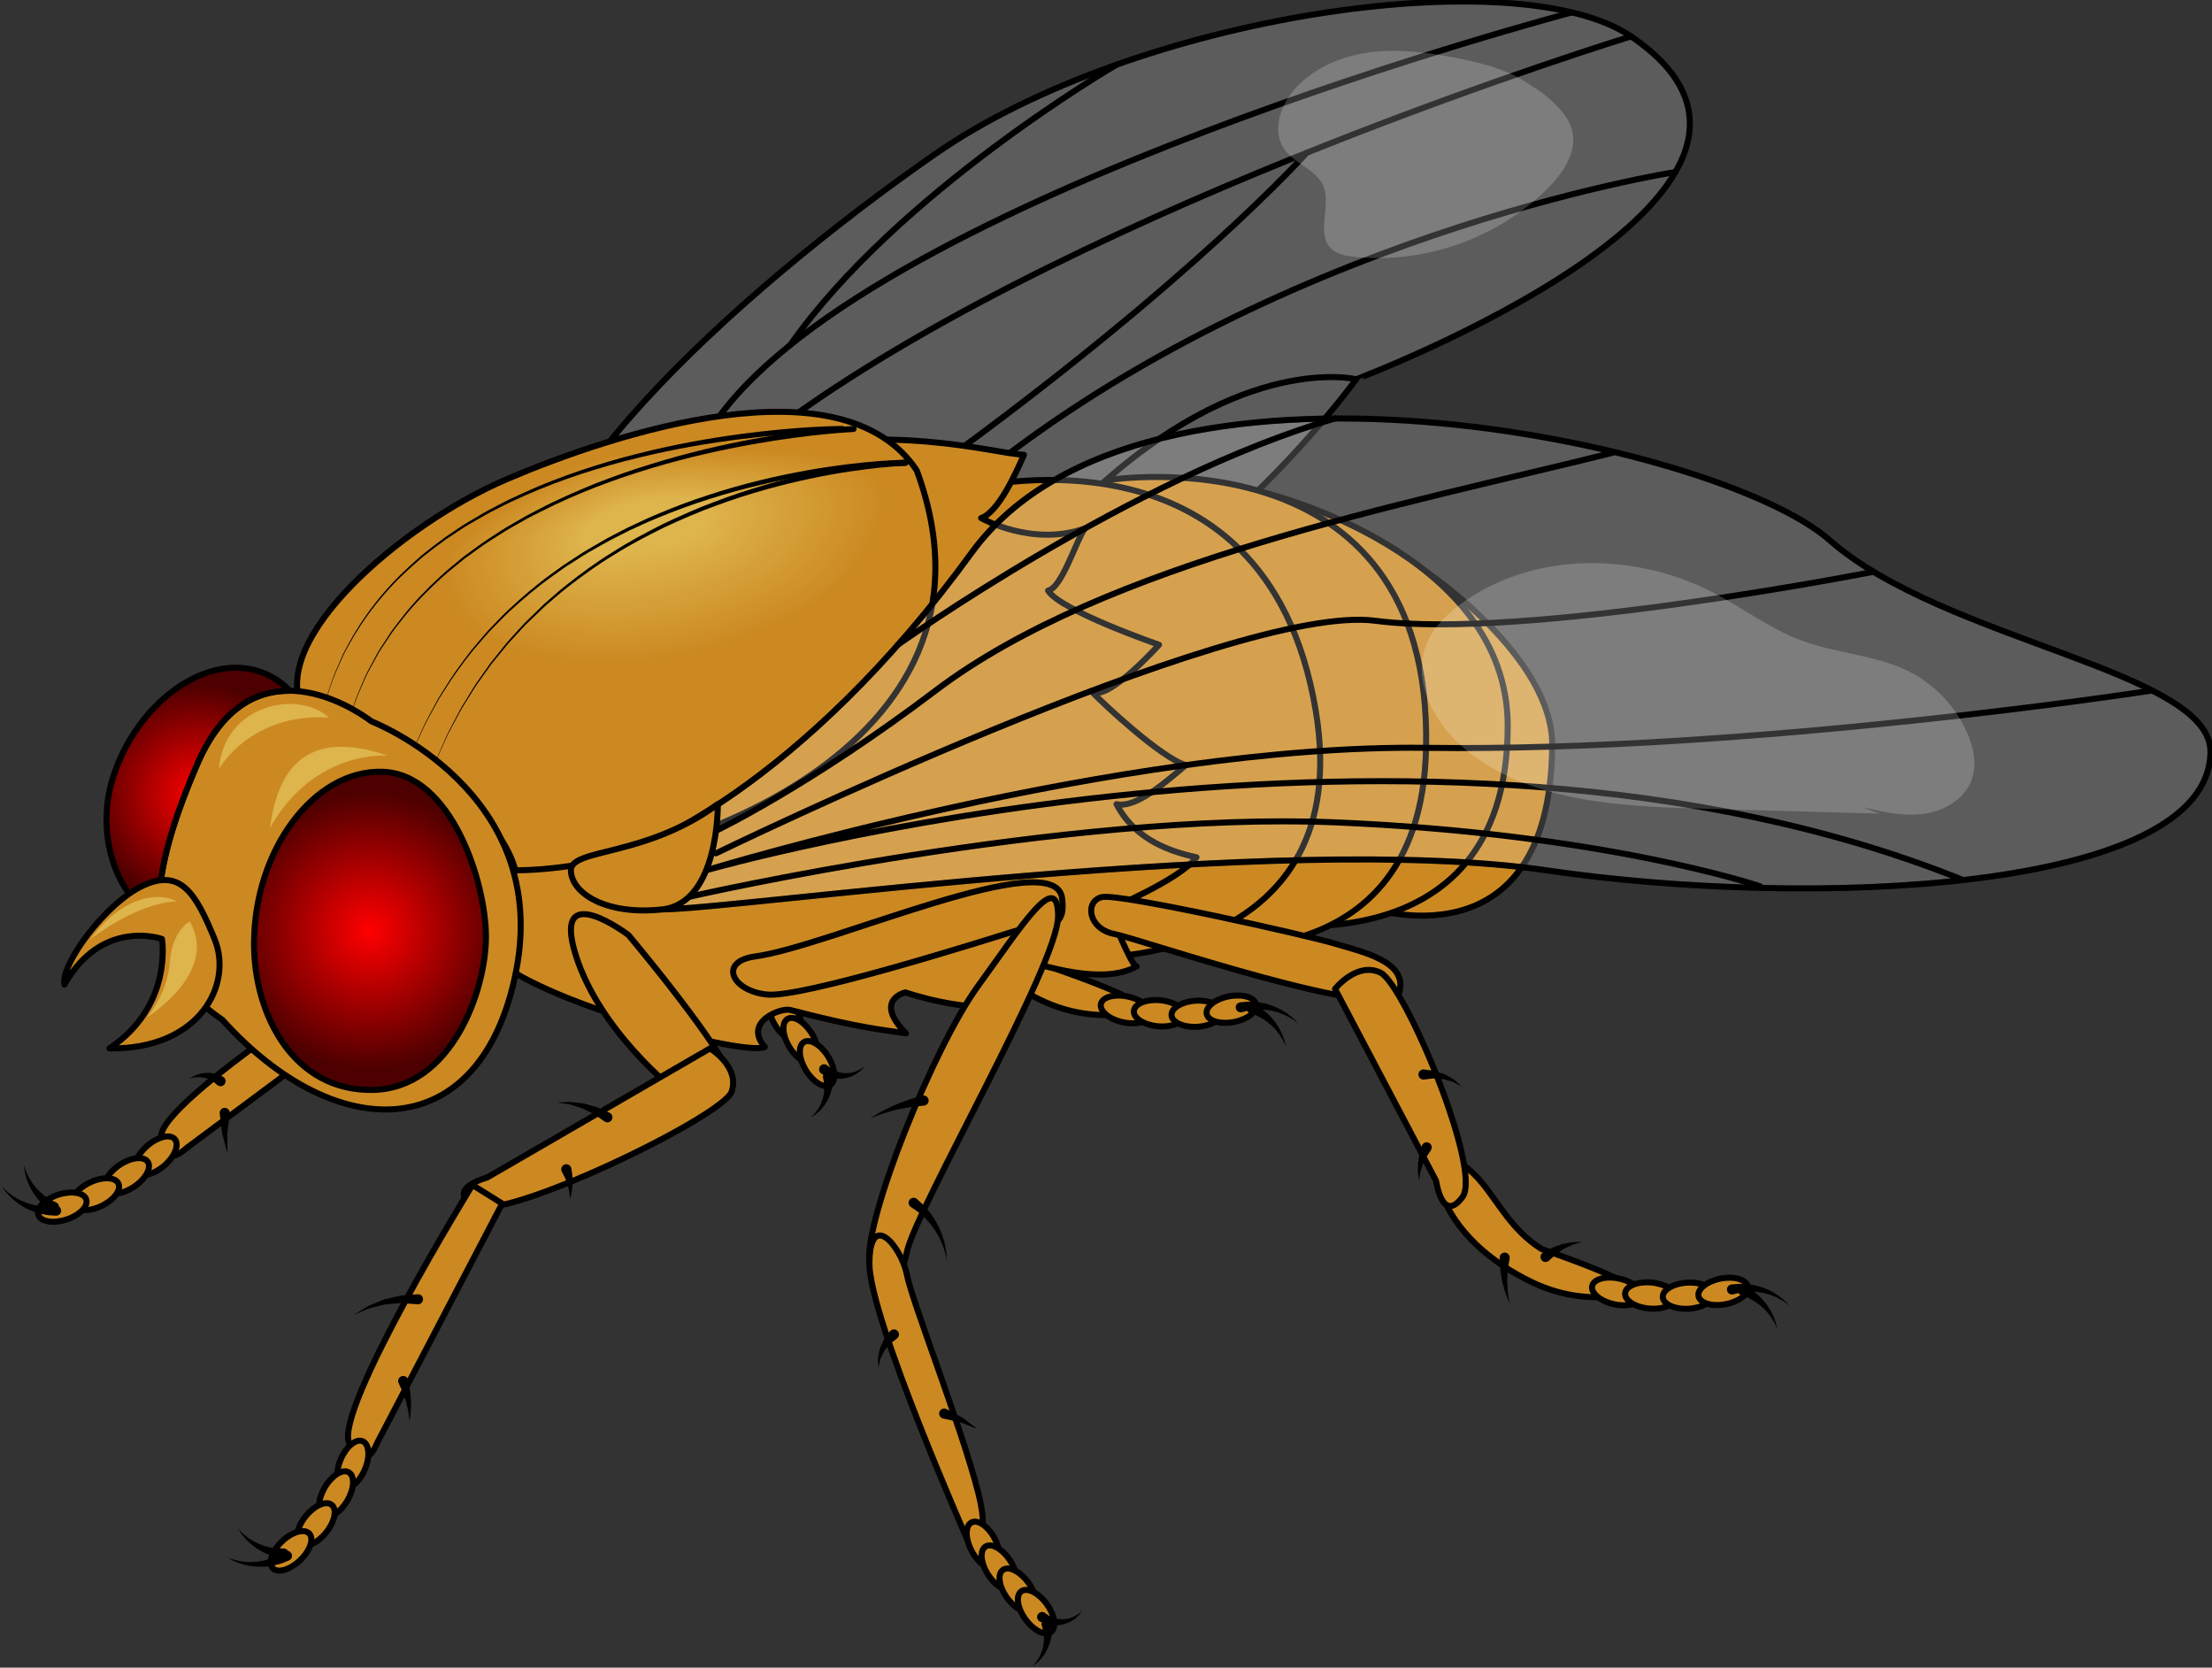
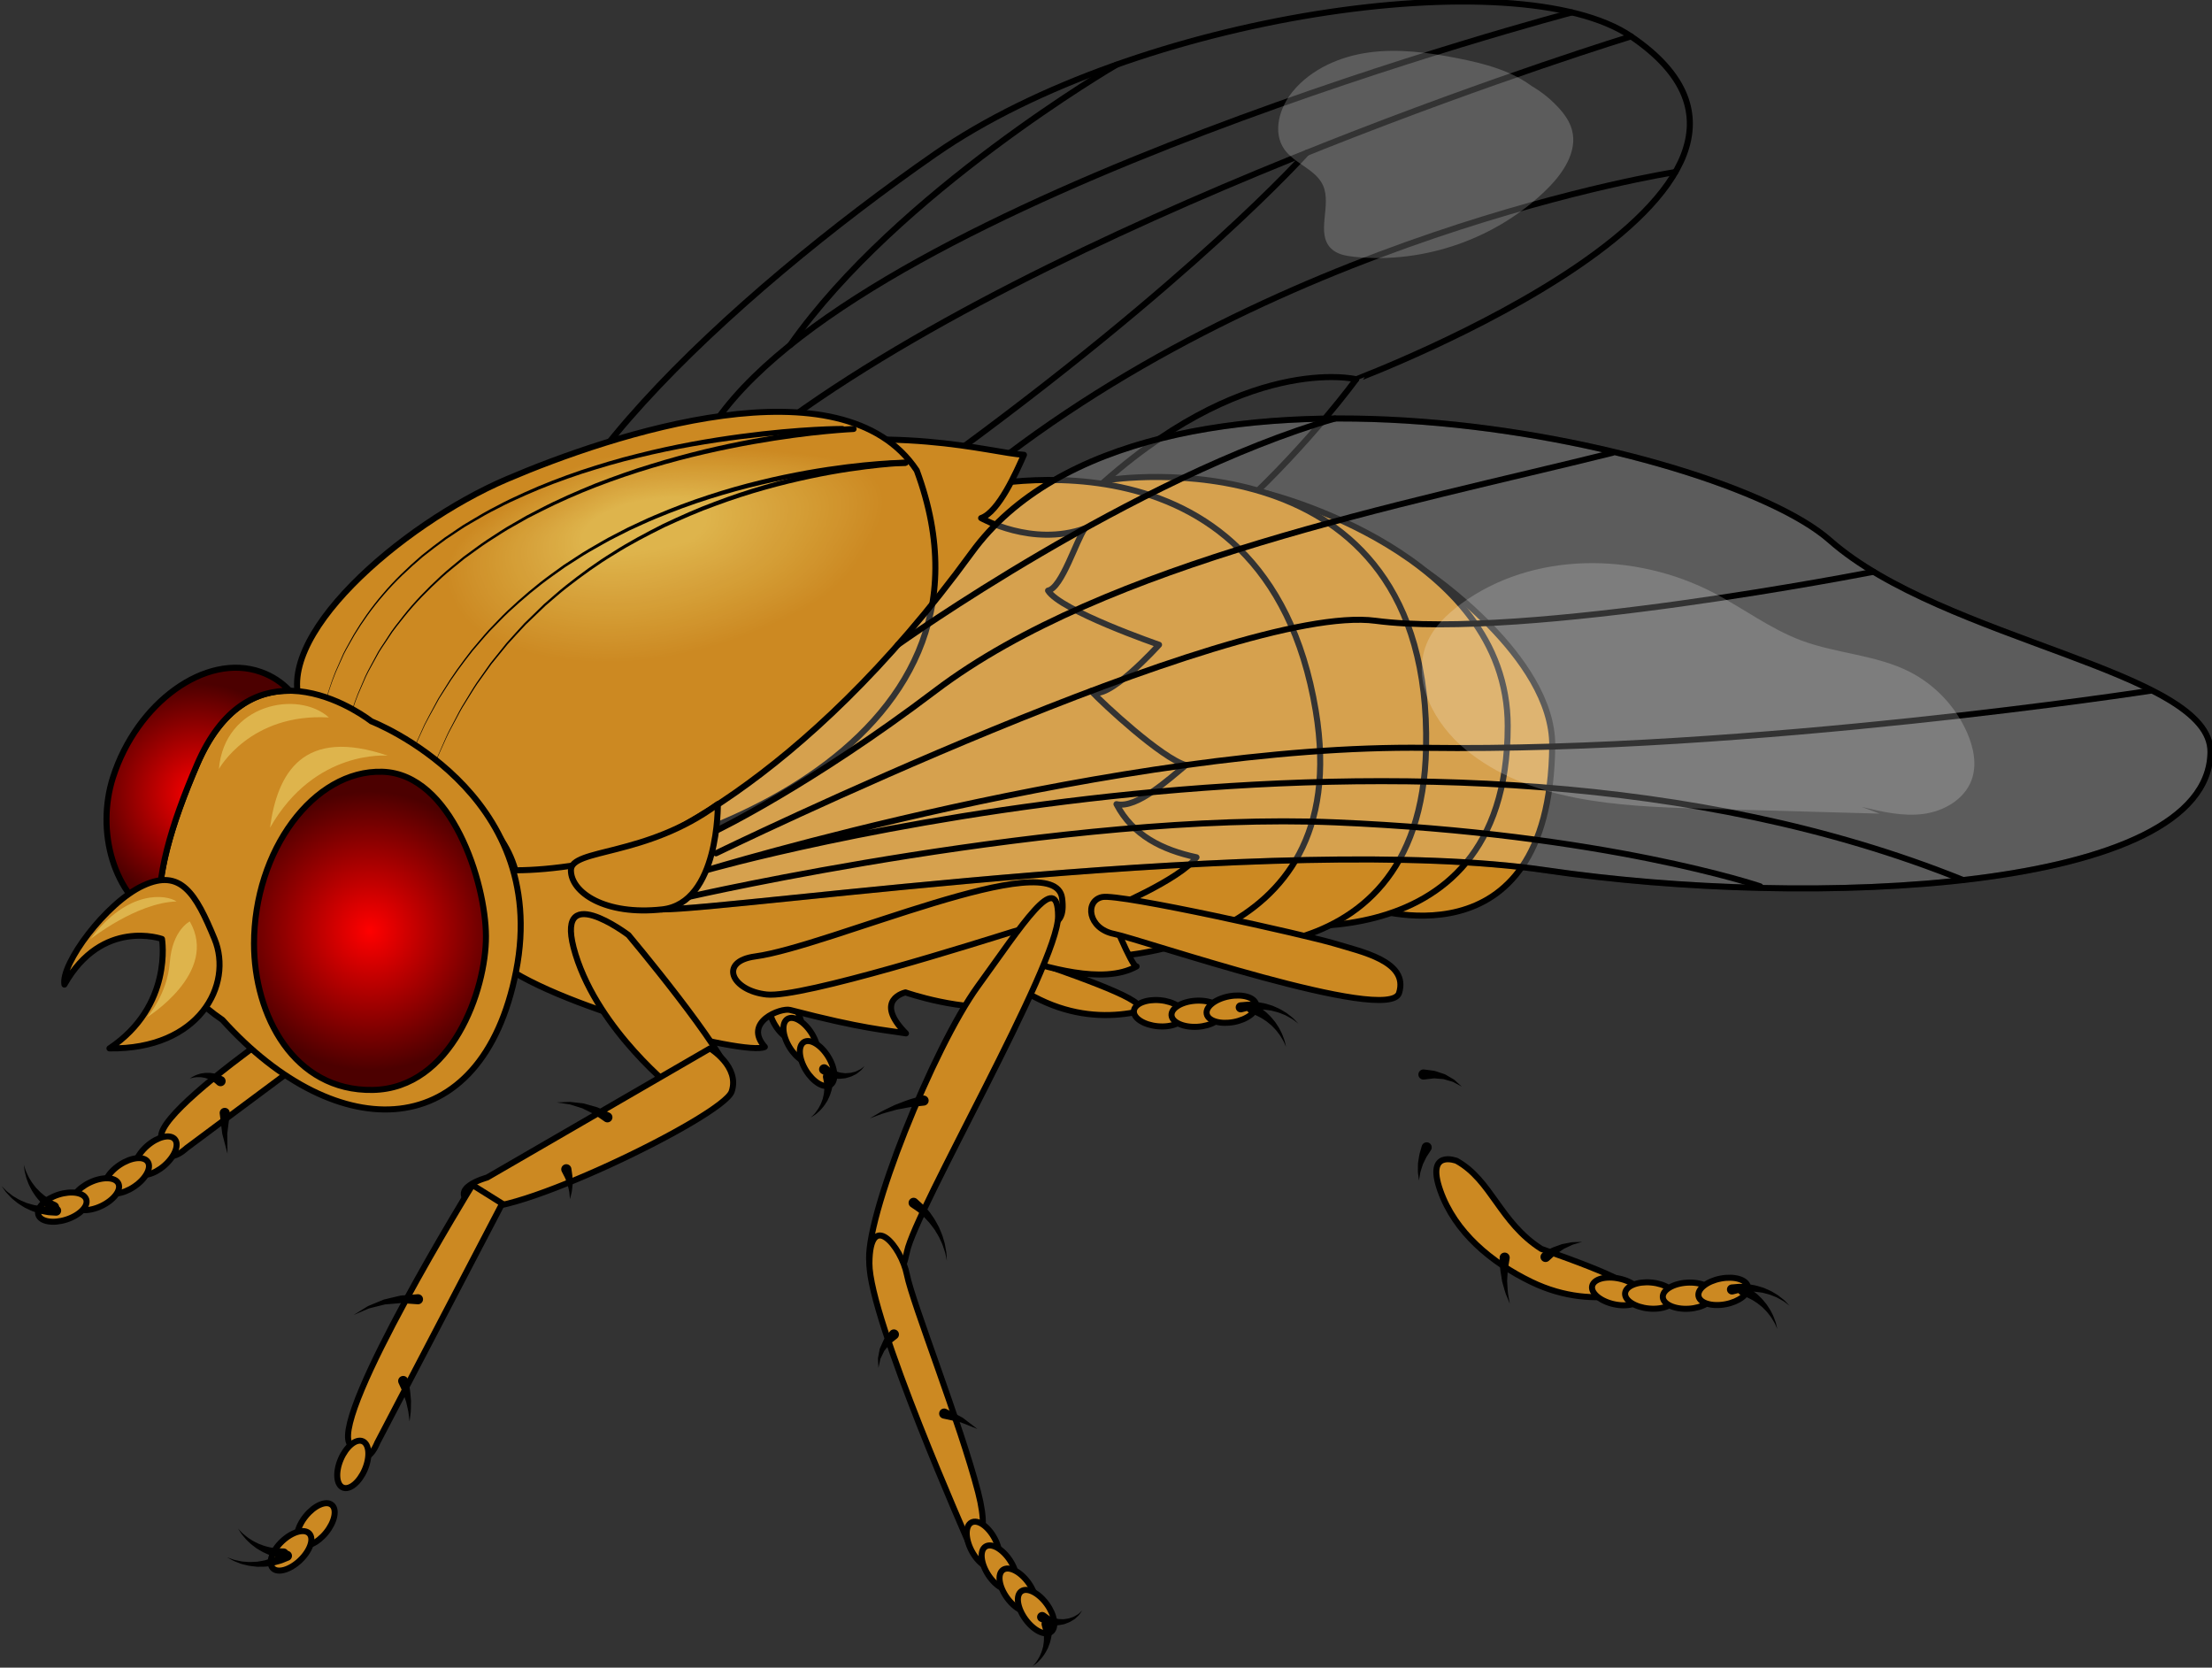
<svg xmlns="http://www.w3.org/2000/svg" version="1.1" id="Layer_1" x="0px" y="0px" width="235.961px" height="177.876px" viewBox="0 0 235.961 177.876" enable-background="new 0 0 235.961 177.876" xml:space="preserve">
  <rect x="0" y="0" width="235.961" height="177.876" fill="#333333" stroke="none" />
  <g>
    <g>
      <ellipse transform="matrix(0.919 -0.393 0.393 0.919 -35.008 40.874)" cx="82.226" cy="105.854" rx="1.394" ry="2.684" />
      <ellipse transform="matrix(0.88 -0.475 0.475 0.88 -41.46 52.813)" fill="#CC8922" stroke="#000000" stroke-width="0.643" stroke-linecap="round" stroke-linejoin="round" stroke-miterlimit="10" cx="83.779" cy="108.449" rx="1.394" ry="2.683" />
      <ellipse transform="matrix(0.852 -0.523 0.523 0.852 -45.433 61.121)" fill="#CC8922" stroke="#000000" stroke-width="0.643" stroke-linecap="round" stroke-linejoin="round" stroke-miterlimit="10" cx="85.454" cy="110.967" rx="1.394" ry="2.684" />
      <ellipse transform="matrix(0.852 -0.523 0.523 0.852 -46.465 62.402)" fill="#CC8922" stroke="#000000" stroke-width="0.643" stroke-linecap="round" stroke-linejoin="round" stroke-miterlimit="10" cx="87.206" cy="113.434" rx="1.394" ry="2.682" />
      <g>
        <path d="M88.864,114.859c0,0-0.003,0.077-0.007,0.212c-0.013,0.146,0.012,0.304-0.036,0.584     c-0.021,0.132-0.043,0.274-0.066,0.426c-0.02,0.152-0.081,0.289-0.123,0.44c-0.076,0.304-0.238,0.598-0.373,0.892     c-0.182,0.274-0.337,0.556-0.549,0.774c-0.184,0.237-0.399,0.416-0.577,0.57c-0.169,0.163-0.354,0.246-0.462,0.326     c-0.113,0.073-0.178,0.115-0.178,0.115s0.055-0.055,0.149-0.151c0.088-0.103,0.244-0.216,0.371-0.407     c0.136-0.184,0.298-0.39,0.417-0.645c0.147-0.236,0.23-0.525,0.336-0.794c0.059-0.287,0.144-0.561,0.149-0.831     c0.005-0.131,0.034-0.263,0.021-0.375c-0.007-0.112-0.013-0.219-0.019-0.316c0.003-0.18-0.066-0.403-0.082-0.525     c-0.025-0.133-0.04-0.209-0.04-0.209c-0.056-0.292,0.136-0.574,0.428-0.631c0.292-0.056,0.574,0.136,0.631,0.428     C88.861,114.78,88.864,114.821,88.864,114.859z" />
      </g>
      <g>
        <path d="M88.261,113.646c0,0,0.057,0.048,0.156,0.131c0.093,0.063,0.257,0.25,0.396,0.301c0.074,0.042,0.155,0.087,0.24,0.135     c0.083,0.059,0.21,0.074,0.323,0.118c0.231,0.099,0.5,0.101,0.773,0.143c0.268-0.024,0.556-0.01,0.805-0.096     c0.124-0.038,0.261-0.049,0.366-0.106c0.111-0.053,0.217-0.103,0.313-0.148c0.207-0.08,0.324-0.226,0.436-0.294     c0.104-0.079,0.162-0.125,0.162-0.125s-0.047,0.057-0.129,0.157c-0.092,0.089-0.185,0.271-0.373,0.399     c-0.091,0.071-0.188,0.148-0.293,0.23c-0.103,0.089-0.236,0.132-0.364,0.204c-0.256,0.156-0.565,0.217-0.874,0.312     c-0.315,0.029-0.643,0.093-0.951,0.045c-0.155-0.021-0.303-0.008-0.452-0.058c-0.15-0.045-0.293-0.088-0.424-0.127     c-0.287-0.083-0.389-0.182-0.523-0.236c-0.116-0.06-0.182-0.094-0.182-0.094c-0.266-0.136-0.37-0.461-0.233-0.726     c0.136-0.265,0.46-0.369,0.726-0.233C88.195,113.596,88.231,113.621,88.261,113.646z" />
      </g>
    </g>
    <g>
      <path fill="#CC8922" stroke="#000000" stroke-width="0.643" stroke-linecap="round" stroke-linejoin="round" stroke-miterlimit="10" d="    M112.011,103.117c-4.436-2.828-5.297-7.305-9.028-9.387c0,0-3.315-1.294-1.748,3.16c1.566,4.455,5.46,7.688,9.71,9.745    c3.538,1.713,6.862,1.858,9.531,1.438C123.593,107.584,119.951,105.914,112.011,103.117z" />
-       <ellipse transform="matrix(-0.217 0.976 -0.976 -0.217 251.187 13.89)" fill="#CC8922" stroke="#000000" stroke-width="0.643" stroke-linecap="round" stroke-linejoin="round" stroke-miterlimit="10" cx="120.023" cy="107.669" rx="1.394" ry="2.684" />
      <ellipse transform="matrix(-0.092 0.996 -0.996 -0.092 242.602 -5.131)" fill="#CC8922" stroke="#000000" stroke-width="0.643" stroke-linecap="round" stroke-linejoin="round" stroke-miterlimit="10" cx="123.64" cy="108.032" rx="1.394" ry="2.683" />
      <ellipse transform="matrix(0.058 0.998 -0.998 0.058 228.214 -25.525)" fill="#CC8922" stroke="#000000" stroke-width="0.643" stroke-linecap="round" stroke-linejoin="round" stroke-miterlimit="10" cx="127.635" cy="108.184" rx="1.394" ry="2.684" />
      <ellipse transform="matrix(0.187 0.982 -0.982 0.187 212.575 -41.52)" fill="#CC8922" stroke="#000000" stroke-width="0.643" stroke-linecap="round" stroke-linejoin="round" stroke-miterlimit="10" cx="131.383" cy="107.724" rx="1.394" ry="2.684" />
      <g>
        <path d="M133.773,107.08c0,0,0.076,0.046,0.21,0.126c0.137,0.093,0.316,0.169,0.561,0.361c0.24,0.178,0.519,0.382,0.76,0.636     c0.267,0.232,0.491,0.537,0.729,0.819c0.202,0.313,0.421,0.608,0.562,0.925c0.168,0.299,0.271,0.602,0.364,0.855     c0.104,0.25,0.129,0.479,0.174,0.627c0.037,0.151,0.058,0.238,0.058,0.238s-0.037-0.081-0.102-0.224     c-0.072-0.139-0.137-0.351-0.282-0.573c-0.136-0.228-0.287-0.492-0.498-0.743c-0.185-0.268-0.443-0.503-0.676-0.75     c-0.269-0.215-0.514-0.447-0.789-0.606c-0.26-0.187-0.516-0.302-0.726-0.408c-0.195-0.11-0.444-0.175-0.578-0.233     c-0.146-0.054-0.23-0.085-0.23-0.085c-0.278-0.103-0.421-0.412-0.318-0.69c0.104-0.279,0.413-0.422,0.691-0.318     C133.713,107.047,133.745,107.063,133.773,107.08z" />
      </g>
      <g>
        <path d="M132.308,106.91c0,0,0.104-0.009,0.285-0.023c0.192-0.005,0.415-0.061,0.774-0.039c0.172,0.007,0.358,0.014,0.555,0.021     c0.197,0.002,0.388,0.057,0.593,0.085c0.408,0.047,0.821,0.201,1.232,0.321c0.396,0.181,0.797,0.328,1.13,0.555     c0.168,0.109,0.344,0.189,0.482,0.309c0.143,0.112,0.277,0.219,0.402,0.317c0.255,0.185,0.413,0.403,0.547,0.524     c0.126,0.131,0.198,0.205,0.198,0.205s-0.083-0.063-0.229-0.171c-0.153-0.099-0.336-0.284-0.613-0.423     c-0.134-0.074-0.279-0.155-0.433-0.24c-0.148-0.092-0.331-0.142-0.504-0.218c-0.344-0.161-0.746-0.236-1.127-0.343     c-0.399-0.047-0.786-0.128-1.157-0.108c-0.183,0.005-0.365-0.019-0.523,0.01c-0.159,0.019-0.31,0.037-0.448,0.054     c-0.264,0.015-0.544,0.121-0.712,0.151c-0.176,0.044-0.276,0.069-0.276,0.069c-0.288,0.072-0.58-0.103-0.652-0.391     c-0.071-0.288,0.104-0.58,0.391-0.651C132.25,106.917,132.28,106.912,132.308,106.91z" />
      </g>
    </g>
    <g>
-       <path opacity="0.2" fill="#FFFFFF" d="M173.989,3.881C161.883-4.34,121.126,1.601,99.78,16.415    C78.433,31.229,52.068,55.313,57.725,67.401c5.657,12.088,30.985,2.636,47.006,1.371c20.61-1.629,39.939-28.322,39.939-28.322    S198.163,20.297,173.989,3.881z" />
      <path fill="none" stroke="#000000" stroke-width="0.643" stroke-linecap="round" stroke-linejoin="round" stroke-miterlimit="10" d="    M173.989,3.881C161.883-4.34,121.126,1.601,99.78,16.415C78.433,31.229,52.068,55.313,57.725,67.401    c5.657,12.088,30.985,2.636,47.006,1.371c20.61-1.629,39.939-28.322,39.939-28.322S198.163,20.297,173.989,3.881z" />
      <path fill="none" stroke="#000000" stroke-width="0.643" stroke-linecap="round" stroke-linejoin="round" stroke-miterlimit="10" d="    M102.788,52.225c32.41-27.123,75.931-33.875,75.931-33.875" />
      <path fill="none" stroke="#000000" stroke-width="0.643" stroke-linecap="round" stroke-linejoin="round" stroke-miterlimit="10" d="    M116.397,52.647C132.624,37.514,144.67,40.45,144.67,40.45" />
      <path fill="none" stroke="#000000" stroke-width="0.643" stroke-linecap="round" stroke-linejoin="round" stroke-miterlimit="10" d="    M76.573,44.638C93.72,20.774,167.675,1.325,167.675,1.325" />
      <path fill="none" stroke="#000000" stroke-width="0.643" stroke-linecap="round" stroke-linejoin="round" stroke-miterlimit="10" d="    M119.098,6.904c0,0-23.388,13.608-34.821,29.917" />
      <path fill="none" stroke="#000000" stroke-width="0.643" stroke-linecap="round" stroke-linejoin="round" stroke-miterlimit="10" d="    M84.276,44.638c32.121-23.14,89.713-40.756,89.713-40.756" />
      <path fill="none" stroke="#000000" stroke-width="0.643" stroke-linecap="round" stroke-linejoin="round" stroke-miterlimit="10" d="    M99.78,49.84c27.514-19.933,39.607-33.541,39.607-33.541" />
    </g>
    <g>
      <path fill="#CC8922" stroke="#000000" stroke-width="0.643" stroke-linecap="round" stroke-linejoin="round" stroke-miterlimit="10" d="    M145.782,96.748c0,0,19.542,6.912,19.799-17.178c0.103-9.524-13.447-18.585-13.447-18.585L145.782,96.748z" />
    </g>
    <g>
      <path fill="#CC8922" stroke="#000000" stroke-width="0.643" stroke-linecap="round" stroke-linejoin="round" stroke-miterlimit="10" d="    M132.624,98.225c0,0,28.188,6.01,28.208-20.782c0.013-18.508-25.634-24.795-25.634-24.795L132.624,98.225z" />
    </g>
    <g>
      <path fill="#CC8922" stroke="#000000" stroke-width="0.643" stroke-linecap="round" stroke-linejoin="round" stroke-miterlimit="10" d="    M123.915,100.548c0,0,27.66,6.004,28.209-20.782c0.695-34.01-33.861-28.572-33.861-28.572L123.915,100.548z" />
    </g>
    <g>
      <path fill="#CC8922" stroke="#000000" stroke-width="0.643" stroke-linecap="round" stroke-linejoin="round" stroke-miterlimit="10" d="    M117.193,102.105c0,0,27.563,0.141,23.163-26.287c-5.352-32.141-37.568-23.593-37.568-23.593L117.193,102.105z" />
    </g>
    <g>
      <path fill="#CC8922" stroke="#000000" stroke-width="0.643" stroke-linecap="round" stroke-linejoin="round" stroke-miterlimit="10" d="    M40.994,102.105c0,0-23.78,15.215-23.804,19.09c-0.023,3.876,2.708,1.264,2.708,1.264l23.093-17.188L40.994,102.105z" />
      <ellipse transform="matrix(0.657 0.753 -0.753 0.657 98.606 29.753)" fill="#CC8922" stroke="#000000" stroke-width="0.643" stroke-linecap="round" stroke-linejoin="round" stroke-miterlimit="10" cx="16.576" cy="123.339" rx="1.395" ry="2.685" />
      <ellipse transform="matrix(0.557 0.831 -0.831 0.557 110.169 44.297)" fill="#CC8922" stroke="#000000" stroke-width="0.643" stroke-linecap="round" stroke-linejoin="round" stroke-miterlimit="10" cx="13.574" cy="125.388" rx="1.394" ry="2.684" />
      <ellipse transform="matrix(0.426 0.904 -0.904 0.426 121.085 63.928)" fill="#CC8922" stroke="#000000" stroke-width="0.643" stroke-linecap="round" stroke-linejoin="round" stroke-miterlimit="10" cx="10.139" cy="127.433" rx="1.395" ry="2.684" />
      <ellipse transform="matrix(0.305 0.952 -0.952 0.305 127.264 83.158)" fill="#CC8922" stroke="#000000" stroke-width="0.643" stroke-linecap="round" stroke-linejoin="round" stroke-miterlimit="10" cx="6.626" cy="128.821" rx="1.394" ry="2.684" />
      <g>
        <path d="M5.441,129.177c0,0-0.07-0.055-0.194-0.149c-0.126-0.106-0.297-0.201-0.519-0.419c-0.22-0.203-0.475-0.436-0.688-0.715     c-0.239-0.26-0.43-0.587-0.635-0.893c-0.167-0.334-0.353-0.65-0.459-0.98c-0.134-0.315-0.204-0.628-0.269-0.891     c-0.076-0.259-0.075-0.489-0.104-0.643c-0.02-0.154-0.031-0.242-0.031-0.242s0.027,0.085,0.076,0.233     c0.058,0.146,0.098,0.363,0.219,0.601c0.11,0.24,0.231,0.521,0.414,0.793c0.154,0.285,0.387,0.548,0.59,0.818     c0.244,0.243,0.463,0.5,0.72,0.688c0.237,0.214,0.479,0.356,0.677,0.483c0.183,0.132,0.423,0.223,0.55,0.295     c0.14,0.07,0.22,0.109,0.22,0.109c0.266,0.133,0.374,0.456,0.241,0.722s-0.455,0.374-0.722,0.241     C5.498,129.215,5.468,129.196,5.441,129.177z" />
      </g>
      <g>
        <path d="M5.952,129.667c0,0-0.104-0.007-0.284-0.019c-0.191-0.024-0.42-0.002-0.772-0.077c-0.169-0.031-0.352-0.066-0.545-0.103     c-0.195-0.031-0.375-0.113-0.573-0.172c-0.396-0.107-0.782-0.322-1.172-0.502c-0.363-0.236-0.738-0.442-1.034-0.716     c-0.149-0.133-0.311-0.238-0.432-0.377c-0.124-0.133-0.241-0.258-0.35-0.373c-0.225-0.221-0.349-0.46-0.463-0.6     c-0.105-0.148-0.166-0.232-0.166-0.232s0.073,0.074,0.201,0.203c0.137,0.12,0.29,0.33,0.545,0.509     c0.121,0.094,0.253,0.195,0.392,0.302c0.133,0.112,0.307,0.188,0.466,0.29c0.316,0.211,0.702,0.345,1.063,0.507     c0.388,0.105,0.758,0.243,1.128,0.279c0.182,0.021,0.357,0.072,0.52,0.068c0.159,0.005,0.311,0.009,0.45,0.014     c0.264,0.023,0.556-0.04,0.726-0.045c0.182-0.018,0.285-0.027,0.285-0.027c0.295-0.029,0.558,0.188,0.586,0.482     c0.029,0.296-0.188,0.559-0.482,0.587C6.012,129.669,5.98,129.669,5.952,129.667z" />
      </g>
    </g>
    <g>
      <path fill="#CC8922" stroke="#000000" stroke-width="0.643" stroke-linecap="round" stroke-linejoin="round" stroke-miterlimit="10" d="    M121.245,103.08c-0.436,0.243-2.982-6.08-2.982-6.08s7.559-3.137,9.372-5.559c-3.675-0.789-6.796-2.338-8.537-5.669    c2.181,0.521,5.663-2.748,7.404-4.16c-2.571-0.735-8.829-6.536-10.104-7.912c1.54,1.425,7.242-4.929,7.242-4.929    s-10.522-3.627-11.842-5.777c1.482-0.278,3.025-5.426,3.933-6.632c-5.646,2.003-11.073-1.103-11.073-1.103    c1.874-0.626,3.771-4.941,4.57-6.748c-3.436-0.156-14.057-3.59-30.275-0.007c-16.221,3.583-23.199,13.526-30.88,22.924    c-3.332,4.077-5.718,9.099-5.256,14.475c0.575,6.689,5.191,12.236,10.082,16.453c5.653,4.875,26.733,10.355,28.688,9.311    c-2.357-2.648,1.711-4.199,2.689-3.943c7.866,2.049,10.23,2.139,12.365,2.502c-3.552-3.604-0.051-4.373-0.051-4.373    s6.083,2.131,10.923,1.42c0,0-1.286-3.065,0.571-5.168C111.501,103.066,117.604,105.109,121.245,103.08z" />
    </g>
    <path fill="#CC8922" stroke="#000000" stroke-width="0.643" stroke-linecap="round" stroke-linejoin="round" stroke-miterlimit="10" d="   M97.792,50.177c-7.976-12.023-32.558-3.854-43.769,0.95s-25.388,17.06-21.755,24.435c3.632,7.375,19.669,6.513,22.714,17.265   C70.439,92.827,108.911,80.194,97.792,50.177z" />
    <g>
      <path fill="#CC8922" d="M91.996,49.884c-1.94-1.01-4.342-1.358-6.678-1.6c-3.873-0.4-7.783-0.573-11.691-0.518    c-3.653,0.052-7.37,0.316-10.738,1.382c-3.547,1.123-6.504,3.068-9.393,4.979c-2.306,1.526-4.709,3.159-5.675,5.354    c-0.617,1.403-0.48,2.935,0.218,4.31c0.524,1.453,1.65,2.823,3.147,3.824c2.901,1.938,6.846,2.735,10.696,3.083    c6.528,0.589,13.965-1.05,19.641-3.523c2.336-1.018,4.973-2.209,6.866-3.671c1.602-1.236,2.995-2.869,3.936-4.406    C94.135,56.142,96.323,52.138,91.996,49.884z" />
      <path fill="#CC8A23" d="M62.976,49.254c-3.484,1.103-6.394,3.011-9.234,4.889c-2.267,1.499-4.628,3.104-5.581,5.258    c-0.609,1.377-0.479,2.882,0.199,4.233c0.51,1.428,1.609,2.776,3.075,3.765c2.84,1.911,6.723,2.697,10.521,3.037    c6.422,0.576,13.743-1.034,19.33-3.46c2.307-1,4.901-2.169,6.761-3.601c1.579-1.213,2.954-2.819,3.882-4.332    c1.13-1.841,2.401-4.095,2.106-6.064c-0.171-1.145-0.871-2.194-2.436-3.011c-1.906-0.994-4.268-1.336-6.566-1.574    C81.227,48,77.379,47.833,73.536,47.89C69.939,47.944,66.282,48.207,62.976,49.254z" />
      <path fill="#CD8B24" d="M63.063,49.359c-3.421,1.083-6.282,2.955-9.075,4.799c-2.229,1.472-4.548,3.048-5.488,5.163    c-0.602,1.353-0.479,2.829,0.182,4.156c0.494,1.404,1.567,2.729,3.002,3.705c2.778,1.884,6.599,2.658,10.347,2.991    c6.316,0.563,13.521-1.018,19.02-3.396c2.276-0.981,4.831-2.129,6.655-3.531c1.557-1.191,2.912-2.769,3.828-4.258    c1.115-1.813,2.363-4.032,2.069-5.971c-0.17-1.126-0.859-2.159-2.398-2.963c-1.871-0.977-4.192-1.316-6.455-1.55    c-3.74-0.386-7.524-0.548-11.304-0.49C69.904,48.069,66.308,48.333,63.063,49.359z" />
      <path fill="#CD8C25" d="M63.149,49.465c-3.357,1.063-6.172,2.898-8.917,4.708c-2.19,1.444-4.467,2.992-5.395,5.067    c-0.594,1.326-0.48,2.775,0.162,4.079c0.479,1.379,1.527,2.683,2.93,3.646c2.718,1.857,6.477,2.619,10.172,2.944    c6.211,0.549,13.301-1.002,18.709-3.332c2.247-0.964,4.76-2.089,6.551-3.461c1.533-1.168,2.87-2.718,3.773-4.184    c1.101-1.784,2.325-3.968,2.033-5.877c-0.169-1.108-0.85-2.125-2.361-2.917c-1.837-0.96-4.117-1.295-6.344-1.525    c-3.675-0.379-7.396-0.536-11.11-0.476C69.869,48.195,66.333,48.457,63.149,49.465z" />
      <path fill="#CE8D26" d="M63.237,49.57c-3.295,1.043-6.063,2.842-8.76,4.618c-2.15,1.418-4.386,2.937-5.301,4.973    c-0.586,1.301-0.48,2.722,0.144,4.002c0.465,1.355,1.486,2.637,2.857,3.586c2.656,1.83,6.354,2.581,9.997,2.898    c6.104,0.537,13.079-0.986,18.398-3.269c2.217-0.945,4.688-2.048,6.445-3.391c1.512-1.146,2.829-2.668,3.72-4.11    c1.086-1.756,2.286-3.905,1.996-5.784c-0.168-1.09-0.838-2.091-2.324-2.871c-1.803-0.944-4.043-1.275-6.232-1.501    c-3.608-0.372-7.267-0.524-10.917-0.461C69.835,48.321,66.358,48.582,63.237,49.57z" />
      <path fill="#CE8E27" d="M63.323,49.675c-3.231,1.023-5.951,2.785-8.601,4.527c-2.112,1.391-4.306,2.882-5.208,4.877    c-0.577,1.276-0.479,2.669,0.126,3.925c0.449,1.331,1.444,2.59,2.784,3.526c2.595,1.804,6.23,2.542,9.823,2.852    c5.998,0.523,12.857-0.97,18.087-3.205c2.188-0.927,4.615-2.013,6.341-3.321c1.485-1.126,2.787-2.618,3.666-4.036    c1.07-1.728,2.247-3.841,1.958-5.689c-0.166-1.073-0.826-2.057-2.287-2.825c-1.768-0.927-3.967-1.253-6.12-1.476    c-3.543-0.365-7.138-0.511-10.723-0.447C69.8,48.446,66.384,48.707,63.323,49.675z" />
      <path fill="#CE8F28" d="M63.41,49.781c-3.168,1.003-5.84,2.729-8.441,4.438c-2.074,1.363-4.226,2.826-5.115,4.781    c-0.569,1.25-0.479,2.616,0.107,3.848c0.436,1.306,1.403,2.543,2.712,3.467c2.533,1.777,6.107,2.504,9.648,2.806    c5.893,0.511,12.636-0.954,17.776-3.141c2.158-0.909,4.543-1.973,6.235-3.251c1.463-1.105,2.746-2.567,3.611-3.961    c1.058-1.699,2.21-3.778,1.923-5.596c-0.166-1.055-0.816-2.022-2.25-2.778c-1.733-0.911-3.894-1.232-6.01-1.451    c-3.477-0.358-7.009-0.5-10.529-0.434C69.765,48.572,66.408,48.832,63.41,49.781z" />
      <path fill="#CF9029" d="M63.498,49.886c-3.105,0.983-5.73,2.672-8.283,4.347c-2.036,1.336-4.146,2.771-5.022,4.687    c-0.561,1.225-0.479,2.562,0.09,3.771c0.419,1.281,1.361,2.497,2.639,3.407c2.472,1.75,5.984,2.465,9.474,2.759    c5.786,0.498,12.41-0.949,17.466-3.077c2.126-0.895,4.472-1.934,6.13-3.182c1.439-1.083,2.704-2.517,3.559-3.888    c1.041-1.67,2.17-3.714,1.884-5.502c-0.164-1.037-0.804-1.988-2.212-2.732c-1.699-0.894-3.818-1.212-5.898-1.426    c-3.41-0.351-6.879-0.487-10.335-0.419C69.73,48.698,66.434,48.957,63.498,49.886z" />
      <path fill="#CF912A" d="M63.585,49.992c-3.043,0.963-5.62,2.616-8.125,4.257c-1.997,1.309-4.063,2.715-4.929,4.59    c-0.553,1.2-0.479,2.509,0.071,3.694c0.404,1.256,1.32,2.45,2.565,3.348c2.411,1.724,5.861,2.427,9.299,2.713    c5.681,0.485,12.188-0.934,17.156-3.013c2.097-0.877,4.4-1.895,6.024-3.111c1.416-1.061,2.663-2.466,3.504-3.813    c1.027-1.643,2.132-3.651,1.848-5.409c-0.163-1.019-0.793-1.954-2.175-2.686c-1.664-0.878-3.744-1.19-5.787-1.401    c-3.345-0.344-6.751-0.475-10.142-0.405C69.695,48.824,66.459,49.082,63.585,49.992z" />
      <path fill="#D0922B" d="M63.671,50.097c-2.979,0.943-5.509,2.559-7.966,4.166c-1.959,1.282-3.983,2.659-4.836,4.495    c-0.545,1.174-0.478,2.456,0.054,3.617c0.389,1.232,1.277,2.406,2.493,3.288c2.347,1.702,5.738,2.389,9.124,2.667    c5.574,0.471,11.966-0.918,16.845-2.949c2.066-0.86,4.329-1.855,5.92-3.041c1.394-1.04,2.621-2.417,3.449-3.74    c1.014-1.613,2.094-3.587,1.812-5.315c-0.162-1-0.782-1.919-2.139-2.639c-1.63-0.861-3.668-1.17-5.676-1.376    c-3.277-0.337-6.621-0.462-9.947-0.392C69.66,48.949,66.484,49.206,63.671,50.097z" />
      <path fill="#D0932C" d="M63.759,50.203c-2.917,0.923-5.399,2.502-7.808,4.075c-1.921,1.255-3.903,2.604-4.742,4.401    c-0.537,1.149-0.479,2.402,0.034,3.54c0.374,1.208,1.236,2.359,2.421,3.228c2.284,1.676,5.614,2.35,8.949,2.621    c5.469,0.458,11.744-0.904,16.533-2.885c2.037-0.843,4.258-1.816,5.814-2.971c1.371-1.018,2.58-2.366,3.397-3.666    c0.997-1.586,2.055-3.524,1.773-5.222c-0.161-0.983-0.771-1.885-2.101-2.593c-1.596-0.845-3.594-1.149-5.564-1.352    c-3.212-0.33-6.492-0.45-9.754-0.377C69.625,49.075,66.51,49.332,63.759,50.203z" />
      <path fill="#D1942D" d="M63.846,50.308c-2.854,0.903-5.288,2.446-7.649,3.985c-1.882,1.228-3.821,2.549-4.648,4.305    c-0.529,1.124-0.478,2.35,0.017,3.464c0.358,1.183,1.194,2.313,2.348,3.169c2.223,1.649,5.492,2.311,8.775,2.574    c5.361,0.444,11.521-0.89,16.223-2.822c2.007-0.825,4.187-1.776,5.709-2.901c1.348-0.996,2.538-2.316,3.342-3.592    c0.984-1.557,2.018-3.459,1.738-5.128c-0.16-0.964-0.761-1.851-2.064-2.546c-1.561-0.828-3.52-1.128-5.453-1.327    c-3.146-0.323-6.363-0.438-9.56-0.363C69.591,49.201,66.535,49.457,63.846,50.308z" />
      <path fill="#D1952D" d="M63.933,50.413c-2.79,0.883-5.178,2.389-7.491,3.895c-1.843,1.201-3.741,2.493-4.556,4.21    c-0.521,1.098-0.477,2.296-0.002,3.387c0.345,1.158,1.153,2.267,2.275,3.109c2.16,1.622,5.369,2.272,8.601,2.527    c5.256,0.432,11.3-0.875,15.912-2.758c1.978-0.807,4.115-1.737,5.604-2.832c1.325-0.974,2.496-2.266,3.288-3.517    c0.969-1.529,1.979-3.396,1.7-5.035c-0.159-0.946-0.749-1.816-2.026-2.499c-1.527-0.812-3.444-1.107-5.342-1.302    c-3.08-0.316-6.234-0.425-9.366-0.349C69.556,49.327,66.561,49.582,63.933,50.413z" />
      <path fill="#D1962E" d="M64.02,50.518c-2.728,0.863-5.067,2.333-7.332,3.805c-1.805,1.173-3.662,2.438-4.463,4.114    c-0.513,1.073-0.477,2.243-0.021,3.31c0.329,1.133,1.111,2.221,2.202,3.049c2.1,1.596,5.246,2.234,8.426,2.481    c5.15,0.419,11.079-0.859,15.602-2.693c1.948-0.79,4.044-1.698,5.5-2.762c1.302-0.952,2.454-2.216,3.233-3.443    c0.954-1.5,1.94-3.333,1.663-4.94c-0.158-0.929-0.737-1.783-1.988-2.454c-1.492-0.795-3.37-1.086-5.231-1.277    c-3.013-0.309-6.104-0.413-9.172-0.335C69.521,49.452,66.586,49.706,64.02,50.518z" />
      <path fill="#D2972F" d="M64.106,50.625c-2.664,0.843-4.957,2.275-7.175,3.714c-1.765,1.146-3.579,2.382-4.368,4.019    c-0.505,1.048-0.477,2.19-0.039,3.233c0.314,1.109,1.07,2.173,2.13,2.99c2.038,1.57,5.123,2.195,8.251,2.436    c5.045,0.406,10.856-0.845,15.291-2.63c1.919-0.772,3.973-1.657,5.395-2.691c1.279-0.93,2.413-2.166,3.181-3.37    c0.939-1.472,1.9-3.27,1.626-4.847c-0.157-0.911-0.728-1.748-1.953-2.407c-1.457-0.778-3.294-1.065-5.118-1.252    c-2.948-0.303-5.977-0.401-8.979-0.321C69.486,49.579,66.611,49.832,64.106,50.625z" />
      <path fill="#D29830" d="M64.194,50.729c-2.602,0.824-4.847,2.22-7.017,3.625c-1.727,1.119-3.499,2.326-4.275,3.923    c-0.497,1.021-0.477,2.137-0.057,3.156c0.299,1.084,1.028,2.128,2.057,2.931c1.977,1.543,5,2.156,8.076,2.389    c4.938,0.393,10.635-0.831,14.98-2.566c1.888-0.754,3.901-1.618,5.289-2.622c1.256-0.908,2.372-2.115,3.127-3.295    c0.924-1.443,1.861-3.206,1.589-4.753c-0.156-0.894-0.716-1.714-1.915-2.361c-1.424-0.762-3.221-1.044-5.008-1.227    c-2.882-0.295-5.847-0.389-8.785-0.307C69.452,49.704,66.637,49.957,64.194,50.729z" />
      <path fill="#D39931" d="M64.28,50.835c-2.538,0.803-4.735,2.163-6.857,3.533c-1.688,1.092-3.419,2.271-4.183,3.829    c-0.488,0.997-0.476,2.083-0.075,3.079c0.285,1.06,0.988,2.081,1.985,2.871c1.914,1.517,4.877,2.112,7.901,2.343    c4.834,0.369,10.412-0.814,14.67-2.502c1.857-0.737,3.829-1.579,5.183-2.552c1.233-0.886,2.331-2.065,3.073-3.222    c0.91-1.415,1.823-3.143,1.553-4.66c-0.155-0.875-0.705-1.68-1.879-2.314c-1.388-0.745-3.145-1.024-4.896-1.203    c-2.815-0.288-5.718-0.376-8.592-0.293C69.417,49.83,66.662,50.081,64.28,50.835z" />
      <path fill="#D39A32" d="M64.367,50.94c-2.475,0.784-4.625,2.106-6.699,3.443c-1.649,1.065-3.338,2.216-4.089,3.732    c-0.48,0.972-0.476,2.031-0.094,3.002c0.27,1.036,0.946,2.034,1.913,2.812c1.854,1.49,4.753,2.073,7.727,2.297    c4.727,0.356,10.19-0.801,14.358-2.439c1.828-0.719,3.759-1.538,5.079-2.481c1.21-0.864,2.288-2.015,3.018-3.147    c0.896-1.387,1.785-3.079,1.516-4.566c-0.153-0.856-0.693-1.645-1.841-2.268c-1.354-0.729-3.07-1.002-4.785-1.178    c-2.749-0.281-5.589-0.364-8.397-0.278C69.382,49.955,66.687,50.206,64.367,50.94z" />
      <path fill="#D39B33" d="M64.455,51.045c-2.413,0.764-4.516,2.05-6.541,3.353c-1.611,1.038-3.258,2.161-3.995,3.638    c-0.474,0.946-0.476,1.977-0.112,2.925c0.254,1.01,0.904,1.988,1.839,2.751c1.792,1.464,4.631,2.035,7.553,2.251    c4.621,0.342,9.97-0.785,14.048-2.375c1.799-0.701,3.688-1.5,4.974-2.413c1.188-0.842,2.247-1.964,2.964-3.073    c0.881-1.359,1.747-3.016,1.479-4.473c-0.152-0.839-0.682-1.611-1.804-2.222c-1.319-0.712-2.995-0.981-4.673-1.153    c-2.684-0.274-5.46-0.352-8.204-0.265C69.348,50.081,66.713,50.332,64.455,51.045z" />
      <path fill="#D49C34" d="M64.542,51.151c-2.35,0.744-4.405,1.994-6.382,3.262c-1.573,1.011-3.178,2.105-3.902,3.543    c-0.466,0.92-0.476,1.923-0.131,2.848c0.239,0.986,0.864,1.941,1.768,2.692c1.729,1.437,4.507,1.995,7.377,2.204    c4.515,0.328,9.747-0.77,13.737-2.311c1.769-0.683,3.616-1.459,4.868-2.341c1.165-0.82,2.206-1.914,2.91-3    c0.867-1.33,1.709-2.952,1.441-4.379c-0.151-0.821-0.67-1.579-1.766-2.175c-1.283-0.698-2.921-0.961-4.563-1.128    c-2.617-0.267-5.33-0.339-8.01-0.25C69.313,50.207,66.738,50.457,64.542,51.151z" />
      <path fill="#D49D35" d="M64.629,51.256c-2.286,0.724-4.294,1.937-6.224,3.172c-1.534,0.983-3.097,2.049-3.81,3.447    c-0.457,0.895-0.475,1.871-0.148,2.771c0.225,0.962,0.822,1.896,1.694,2.633c1.668,1.411,4.385,1.957,7.202,2.158    c4.409,0.315,9.526-0.755,13.427-2.248c1.739-0.666,3.545-1.42,4.763-2.272c1.142-0.798,2.165-1.864,2.857-2.925    c0.852-1.302,1.67-2.889,1.404-4.286c-0.15-0.802-0.659-1.544-1.729-2.128c-1.249-0.681-2.846-0.94-4.45-1.103    c-2.552-0.261-5.202-0.327-7.816-0.236C69.277,50.333,66.763,50.581,64.629,51.256z" />
      <path fill="#D59E36" d="M64.716,51.362c-2.224,0.704-4.185,1.88-6.065,3.082c-1.496,0.956-3.016,1.993-3.716,3.351    c-0.449,0.87-0.476,1.817-0.167,2.694c0.209,0.938,0.78,1.849,1.621,2.573c1.606,1.384,4.263,1.917,7.028,2.111    c4.303,0.302,9.304-0.739,13.116-2.184c1.709-0.647,3.474-1.38,4.657-2.202c1.118-0.776,2.123-1.813,2.804-2.852    c0.836-1.273,1.631-2.825,1.367-4.192c-0.149-0.784-0.648-1.51-1.692-2.082c-1.214-0.665-2.771-0.919-4.34-1.078    c-2.484-0.253-5.072-0.314-7.622-0.223C69.242,50.458,66.788,50.706,64.716,51.362z" />
      <path fill="#D59F37" d="M64.803,51.467c-2.16,0.684-4.073,1.824-5.906,2.991c-1.457,0.93-2.936,1.938-3.623,3.256    c-0.441,0.844-0.475,1.764-0.186,2.617c0.194,0.913,0.739,1.802,1.549,2.514c1.545,1.358,4.14,1.879,6.854,2.065    c4.197,0.289,9.082-0.724,12.805-2.12c1.681-0.63,3.403-1.341,4.553-2.132c1.097-0.754,2.082-1.763,2.75-2.777    c0.822-1.245,1.592-2.761,1.33-4.098c-0.148-0.767-0.638-1.476-1.655-2.036c-1.179-0.648-2.696-0.898-4.228-1.054    c-2.42-0.246-4.943-0.302-7.43-0.208C69.208,50.584,66.813,50.831,64.803,51.467z" />
      <path fill="#D59F38" d="M64.89,51.573c-2.097,0.664-3.963,1.767-5.748,2.901c-1.419,0.901-2.854,1.883-3.529,3.16    c-0.433,0.819-0.475,1.711-0.204,2.54c0.18,0.889,0.698,1.756,1.477,2.454c1.483,1.331,4.016,1.84,6.678,2.02    c4.092,0.275,8.861-0.709,12.495-2.057c1.649-0.612,3.332-1.3,4.447-2.062c1.073-0.732,2.04-1.713,2.695-2.704    c0.808-1.216,1.554-2.698,1.294-4.004c-0.147-0.748-0.626-1.442-1.618-1.989c-1.145-0.632-2.622-0.877-4.116-1.029    c-2.354-0.239-4.814-0.29-7.235-0.194C69.173,50.709,66.839,50.956,64.89,51.573z" />
      <path fill="#D6A039" d="M64.977,51.678c-2.034,0.644-3.853,1.71-5.59,2.811c-1.38,0.875-2.773,1.827-3.436,3.065    c-0.425,0.793-0.475,1.658-0.223,2.463c0.164,0.864,0.657,1.709,1.403,2.395c1.422,1.305,3.894,1.801,6.505,1.973    c3.985,0.262,8.639-0.692,12.184-1.992c1.62-0.594,3.26-1.261,4.342-1.992c1.05-0.71,1.998-1.662,2.642-2.629    c0.793-1.188,1.515-2.635,1.257-3.911c-0.146-0.731-0.615-1.408-1.581-1.943c-1.111-0.615-2.547-0.857-4.005-1.004    c-2.287-0.232-4.686-0.278-7.042-0.18C69.139,50.835,66.864,51.081,64.977,51.678z" />
      <path fill="#D6A13A" d="M65.064,51.784c-1.972,0.624-3.742,1.654-5.432,2.72c-1.342,0.848-2.693,1.772-3.344,2.97    c-0.416,0.768-0.473,1.604-0.24,2.386c0.149,0.839,0.615,1.663,1.331,2.335c1.36,1.278,3.77,1.763,6.33,1.927    c3.879,0.249,8.418-0.678,11.872-1.929c1.591-0.576,3.19-1.221,4.238-1.922c1.027-0.688,1.956-1.612,2.587-2.555    c0.778-1.161,1.477-2.571,1.22-3.817c-0.146-0.713-0.604-1.374-1.544-1.897c-1.076-0.599-2.472-0.835-3.894-0.979    c-2.222-0.225-4.557-0.265-6.848-0.166C69.104,50.961,66.89,51.206,65.064,51.784z" />
      <path fill="#D7A23B" d="M65.15,51.889c-1.908,0.604-3.631,1.598-5.272,2.63c-1.303,0.82-2.612,1.717-3.249,2.875    c-0.409,0.743-0.474,1.551-0.26,2.309c0.135,0.814,0.574,1.616,1.259,2.275c1.299,1.251,3.646,1.725,6.155,1.881    c3.772,0.235,8.195-0.662,11.562-1.865c1.561-0.558,3.118-1.182,4.132-1.853c1.006-0.666,1.915-1.562,2.533-2.48    c0.764-1.132,1.438-2.508,1.184-3.724c-0.145-0.694-0.593-1.339-1.507-1.851c-1.041-0.582-2.397-0.814-3.783-0.954    c-2.154-0.218-4.427-0.253-6.653-0.152C69.068,51.087,66.915,51.331,65.15,51.889z" />
      <path fill="#D7A33C" d="M65.238,51.995c-1.846,0.583-3.521,1.541-5.115,2.539c-1.264,0.794-2.531,1.661-3.156,2.78    c-0.4,0.717-0.473,1.498-0.276,2.232c0.119,0.79,0.531,1.569,1.185,2.215c1.238,1.225,3.524,1.686,5.98,1.834    c3.667,0.222,7.976-0.645,11.252-1.801c1.53-0.54,3.048-1.142,4.026-1.783c0.981-0.644,1.874-1.511,2.479-2.407    c0.749-1.104,1.399-2.443,1.146-3.63c-0.144-0.676-0.582-1.305-1.47-1.804c-1.007-0.566-2.322-0.793-3.672-0.93    c-2.088-0.211-4.298-0.241-6.459-0.138C69.034,51.213,66.94,51.456,65.238,51.995z" />
      <path fill="#D7A43D" d="M65.324,52.1c-1.781,0.564-3.41,1.484-4.955,2.45c-1.227,0.766-2.451,1.605-3.063,2.684    c-0.393,0.692-0.474,1.445-0.296,2.155c0.105,0.766,0.491,1.523,1.113,2.156c1.176,1.198,3.399,1.647,5.806,1.788    c3.561,0.209,7.753-0.63,10.94-1.737c1.502-0.522,2.977-1.101,3.922-1.713c0.96-0.621,1.832-1.461,2.426-2.333    c0.734-1.074,1.361-2.38,1.108-3.536c-0.142-0.659-0.57-1.271-1.433-1.758c-0.972-0.549-2.246-0.773-3.559-0.905    c-2.023-0.204-4.17-0.229-6.268-0.124C68.999,51.338,66.965,51.581,65.324,52.1z" />
      <path fill="#D8A53E" d="M65.412,52.205c-1.72,0.544-3.301,1.428-4.798,2.359c-1.188,0.739-2.371,1.55-2.97,2.589    c-0.385,0.666-0.473,1.392-0.314,2.078c0.09,0.741,0.45,1.476,1.041,2.097c1.114,1.17,3.276,1.607,5.631,1.741    c3.455,0.196,7.532-0.613,10.63-1.673c1.473-0.504,2.906-1.061,3.816-1.643c0.938-0.599,1.791-1.411,2.372-2.259    c0.719-1.047,1.322-2.317,1.071-3.442c-0.141-0.641-0.559-1.236-1.396-1.712c-0.937-0.532-2.172-0.751-3.447-0.88    c-1.957-0.197-4.041-0.216-6.073-0.109C68.965,51.464,66.99,51.706,65.412,52.205z" />
      <path fill="#D8A63F" d="M65.499,52.31c-1.656,0.524-3.189,1.372-4.64,2.269c-1.148,0.712-2.29,1.495-2.876,2.494    c-0.377,0.641-0.473,1.338-0.333,2.001c0.075,0.716,0.409,1.429,0.969,2.037c1.052,1.144,3.153,1.569,5.455,1.695    c3.35,0.183,7.312-0.597,10.32-1.609c1.443-0.486,2.835-1.021,3.711-1.573c0.915-0.577,1.749-1.36,2.317-2.185    c0.706-1.018,1.284-2.253,1.035-3.349c-0.14-0.623-0.548-1.202-1.358-1.665c-0.902-0.516-2.098-0.73-3.337-0.854    c-1.89-0.191-3.91-0.204-5.878-0.096C68.93,51.59,67.016,51.831,65.499,52.31z" />
      <path fill="#D9A740" d="M65.586,52.416c-1.594,0.504-3.079,1.315-4.48,2.178c-1.11,0.685-2.21,1.439-2.783,2.397    c-0.369,0.616-0.473,1.285-0.351,1.925c0.06,0.691,0.367,1.383,0.895,1.978c0.991,1.117,3.03,1.531,5.281,1.649    c3.244,0.17,7.091-0.581,10.009-1.546c1.414-0.468,2.766-0.98,3.607-1.502c0.892-0.554,1.707-1.311,2.263-2.111    c0.69-0.99,1.245-2.19,0.998-3.255c-0.139-0.604-0.537-1.167-1.321-1.618c-0.869-0.5-2.022-0.71-3.226-0.831    c-1.823-0.183-3.781-0.195-5.685-0.082C68.895,51.712,67.041,51.956,65.586,52.416z" />
      <path fill="#D9A841" d="M65.673,52.521c-1.53,0.484-2.969,1.258-4.322,2.088c-1.071,0.658-2.129,1.383-2.689,2.302    c-0.361,0.591-0.472,1.232-0.369,1.848c0.044,0.667,0.326,1.336,0.822,1.918c0.93,1.09,2.907,1.493,5.106,1.603    c3.138,0.157,6.869-0.564,9.698-1.482c1.384-0.449,2.694-0.939,3.501-1.432c0.87-0.531,1.666-1.26,2.21-2.037    c0.676-0.961,1.207-2.127,0.961-3.162c-0.138-0.586-0.526-1.133-1.284-1.571c-0.835-0.483-1.947-0.689-3.114-0.806    c-1.758-0.177-3.652-0.18-5.491-0.067C68.86,51.841,67.066,52.08,65.673,52.521z" />
      <path fill="#DAA942" d="M65.76,52.626c-1.467,0.464-2.857,1.202-4.164,1.998c-1.032,0.63-2.048,1.329-2.596,2.208    c-0.354,0.565-0.472,1.179-0.388,1.771c0.029,0.643,0.285,1.289,0.75,1.857c0.869,1.063,2.784,1.455,4.932,1.557    c3.031,0.145,6.648-0.546,9.388-1.418c1.354-0.431,2.624-0.899,3.396-1.363c0.848-0.509,1.624-1.21,2.156-1.963    c0.661-0.933,1.168-2.063,0.924-3.067c-0.137-0.569-0.516-1.1-1.247-1.526c-0.8-0.466-1.873-0.668-3.002-0.781    c-1.692-0.169-3.523-0.171-5.298-0.054C68.825,51.963,67.092,52.205,65.76,52.626z" />
      <path fill="#DAAA42" d="M65.847,52.732c-1.403,0.444-2.747,1.146-4.006,1.907c-0.993,0.604-1.967,1.273-2.503,2.112    c-0.344,0.539-0.471,1.125-0.405,1.693c0.015,0.618,0.244,1.242,0.677,1.798c0.808,1.037,2.662,1.417,4.758,1.511    c2.925,0.132,6.427-0.53,9.077-1.354c1.324-0.412,2.553-0.858,3.29-1.292c0.825-0.486,1.583-1.16,2.102-1.889    c0.646-0.904,1.13-2,0.888-2.974c-0.136-0.55-0.504-1.065-1.21-1.479c-0.765-0.449-1.799-0.647-2.892-0.756    c-1.626-0.162-3.395-0.157-5.104-0.039C68.79,52.089,67.117,52.331,65.847,52.732z" />
      <path fill="#DAAB43" d="M65.934,52.837c-1.341,0.424-2.637,1.089-3.847,1.816c-0.956,0.577-1.887,1.218-2.41,2.017    c-0.337,0.514-0.471,1.072-0.424,1.617c0,0.593,0.202,1.195,0.604,1.738c0.746,1.009,2.538,1.378,4.582,1.464    c2.818,0.119,6.207-0.513,8.767-1.291c1.295-0.394,2.483-0.818,3.186-1.223c0.804-0.463,1.541-1.109,2.048-1.814    c0.632-0.876,1.091-1.937,0.851-2.88c-0.135-0.533-0.493-1.031-1.173-1.433c-0.73-0.433-1.724-0.626-2.78-0.731    c-1.56-0.155-3.266-0.142-4.91-0.024C68.756,52.218,67.143,52.455,65.934,52.837z" />
      <path fill="#DBAC44" d="M66.021,52.943c-1.277,0.404-2.526,1.032-3.688,1.726c-0.917,0.55-1.806,1.163-2.316,1.922    c-0.329,0.489-0.471,1.019-0.442,1.54c-0.016,0.568,0.161,1.149,0.531,1.679c0.686,0.981,2.416,1.339,4.408,1.418    c2.713,0.107,5.985-0.495,8.456-1.227c1.266-0.375,2.413-0.777,3.08-1.153c0.781-0.44,1.5-1.06,1.994-1.741    c0.617-0.848,1.053-1.872,0.813-2.787c-0.134-0.515-0.482-0.996-1.136-1.387c-0.695-0.416-1.648-0.605-2.669-0.706    c-1.493-0.148-3.136-0.133-4.716-0.011C68.721,52.341,67.168,52.58,66.021,52.943z" />
      <path fill="#DBAD45" d="M66.107,53.048c-1.214,0.385-2.416,0.975-3.529,1.636c-0.879,0.522-1.726,1.106-2.224,1.826    c-0.32,0.464-0.471,0.966-0.461,1.463c-0.03,0.544,0.12,1.102,0.459,1.62c0.624,0.955,2.292,1.301,4.233,1.372    c2.606,0.094,5.765-0.479,8.145-1.163c1.237-0.356,2.343-0.736,2.976-1.083c0.76-0.417,1.458-1.009,1.94-1.667    c0.603-0.819,1.014-1.809,0.776-2.693c-0.133-0.497-0.472-0.962-1.099-1.34c-0.661-0.399-1.574-0.584-2.558-0.681    c-1.427-0.141-3.007-0.12-4.522,0.003C68.687,52.466,67.193,52.705,66.107,53.048z" />
      <path fill="#DCAE46" d="M66.194,53.153c-1.151,0.365-2.305,0.919-3.371,1.546c-0.84,0.495-1.645,1.051-2.13,1.731    c-0.313,0.438-0.471,0.913-0.479,1.386c-0.046,0.52,0.08,1.055,0.387,1.56c0.563,0.927,2.169,1.263,4.059,1.325    c2.5,0.082,5.544-0.46,7.834-1.099c1.207-0.337,2.272-0.694,2.87-1.013c0.738-0.393,1.416-0.959,1.887-1.593    c0.588-0.791,0.975-1.745,0.738-2.6c-0.131-0.479-0.46-0.928-1.061-1.294c-0.627-0.382-1.499-0.563-2.446-0.656    c-1.361-0.135-2.878-0.105-4.328,0.017C68.651,52.596,67.219,52.83,66.194,53.153z" />
      <path fill="#DCAF47" d="M66.282,53.259c-1.089,0.344-2.195,0.862-3.214,1.455c-0.801,0.468-1.564,0.996-2.036,1.636    c-0.305,0.412-0.471,0.859-0.497,1.309c-0.062,0.495,0.037,1.008,0.313,1.5c0.503,0.899,2.047,1.225,3.885,1.279    c2.395,0.07,5.323-0.441,7.523-1.035c1.178-0.318,2.203-0.653,2.765-0.943c0.716-0.37,1.375-0.909,1.833-1.519    c0.572-0.763,0.936-1.682,0.701-2.506c-0.13-0.46-0.448-0.893-1.023-1.248c-0.594-0.366-1.425-0.542-2.335-0.631    c-1.296-0.127-2.749-0.093-4.135,0.031C68.616,52.721,67.244,52.955,66.282,53.259z" />
      <path fill="#DCB048" d="M66.369,53.365c-1.026,0.324-2.085,0.806-3.055,1.365c-0.764,0.44-1.484,0.94-1.944,1.54    c-0.296,0.388-0.469,0.807-0.515,1.232c-0.076,0.47-0.003,0.961,0.24,1.441c0.441,0.872,1.923,1.187,3.71,1.232    c2.288,0.058,5.102-0.423,7.212-0.971c1.149-0.299,2.134-0.611,2.66-0.874c0.694-0.346,1.333-0.857,1.778-1.444    c0.559-0.734,0.898-1.618,0.665-2.413c-0.129-0.442-0.438-0.857-0.986-1.2c-0.559-0.349-1.35-0.522-2.224-0.607    c-1.229-0.121-2.62-0.081-3.94,0.045C68.582,52.847,67.27,53.08,66.369,53.365z" />
      <path fill="#DDB149" d="M66.456,53.47c-0.963,0.305-1.975,0.75-2.896,1.275c-0.724,0.414-1.403,0.885-1.851,1.444    c-0.288,0.362-0.47,0.753-0.533,1.155c-0.091,0.446-0.044,0.914,0.168,1.381c0.382,0.844,1.8,1.15,3.535,1.187    c2.182,0.046,4.881-0.405,6.901-0.908c1.119-0.278,2.063-0.569,2.555-0.803c0.673-0.321,1.292-0.808,1.725-1.371    c0.544-0.706,0.859-1.555,0.628-2.318c-0.128-0.425-0.427-0.825-0.949-1.155c-0.524-0.332-1.275-0.501-2.112-0.583    c-1.163-0.113-2.491-0.068-3.747,0.06C68.547,52.973,67.294,53.205,66.456,53.47z" />
      <path fill="#DDB24A" d="M66.543,53.575c-0.899,0.285-1.863,0.693-2.738,1.184c-0.686,0.386-1.322,0.829-1.757,1.35    c-0.28,0.336-0.469,0.7-0.552,1.078c-0.105,0.421-0.084,0.867,0.096,1.322c0.322,0.816,1.677,1.116,3.359,1.141    c2.076,0.038,4.661-0.386,6.592-0.844c1.09-0.259,1.994-0.527,2.449-0.733c0.652-0.295,1.25-0.757,1.67-1.296    c0.53-0.678,0.822-1.491,0.592-2.225c-0.127-0.406-0.416-0.789-0.912-1.108c-0.491-0.314-1.2-0.479-2.001-0.557    c-1.097-0.106-2.362-0.056-3.554,0.074C68.512,53.099,67.319,53.33,66.543,53.575z" />
      <path fill="#DEB34B" d="M66.63,53.681c-0.836,0.265-1.753,0.636-2.579,1.094c-0.647,0.359-1.242,0.774-1.664,1.254    c-0.272,0.312-0.469,0.646-0.57,1.001c-0.12,0.397-0.123,0.819,0.023,1.262c0.264,0.789,1.553,1.077,3.185,1.094    c1.971,0.025,4.44-0.366,6.281-0.78c1.061-0.239,1.924-0.484,2.344-0.663c0.631-0.269,1.208-0.707,1.616-1.222    c0.515-0.649,0.783-1.428,0.555-2.131c-0.126-0.389-0.404-0.755-0.874-1.062c-0.457-0.298-1.126-0.459-1.891-0.533    c-1.031-0.099-2.232-0.043-3.359,0.088C68.478,53.224,67.346,53.455,66.63,53.681z" />
      <path fill="#DEB44C" d="M75.387,54.627c-0.125-0.371-0.395-0.72-0.838-1.016c-1.593-1.059-6.132-0.364-7.832,0.175    c-2.211,0.7-5.203,2.138-4.63,4.289c0.584,2.189,9.628,0.369,11.22-0.262C74.688,57.266,75.794,55.834,75.387,54.627z" />
    </g>
    <path fill="none" stroke="#000000" stroke-width="0.643" stroke-linecap="round" stroke-linejoin="round" stroke-miterlimit="10" d="   M21.024,81.539" />
    <g>
      <path fill="#CC8922" stroke="#000000" stroke-width="0.643" stroke-linecap="round" stroke-linejoin="round" stroke-miterlimit="10" d="    M80.563,102.017c7.872-1.059,31.959-12.025,32.733-6.223c0.51,3.816-2.205,2.627-5.199,3.564    c-3.267,1.021-22.55,7.126-26.31,6.721C78.026,105.675,76.626,102.546,80.563,102.017z" />
      <path fill="#CC8922" stroke="#000000" stroke-width="0.643" stroke-linecap="round" stroke-linejoin="round" stroke-miterlimit="10" d="    M96.745,133.527c0.895-4.442,16.125-30.619,16.125-35.791c0-5.174-3.844,0.961-8.563,7.465    c-4.718,6.504-12.177,24.959-11.564,29.551C93.354,139.343,95.851,137.97,96.745,133.527z" />
      <path fill="#CC8922" stroke="#000000" stroke-width="0.643" stroke-linecap="round" stroke-linejoin="round" stroke-miterlimit="10" d="    M103.418,164.75c0,0,2.462,0.387,0.918-5.594c-1.874-7.263-6.987-20.132-7.591-23.18c-0.604-3.047-3.967-7.04-4.002-1.225    C92.708,140.568,103.418,164.75,103.418,164.75z" />
      <ellipse transform="matrix(0.885 -0.466 0.466 0.885 -64.684 67.819)" fill="#CC8922" stroke="#000000" stroke-width="0.643" stroke-linecap="round" stroke-linejoin="round" stroke-miterlimit="10" cx="104.845" cy="164.754" rx="1.394" ry="2.684" />
      <ellipse transform="matrix(0.839 -0.544 0.544 0.839 -73.819 84.912)" fill="#CC8922" stroke="#000000" stroke-width="0.643" stroke-linecap="round" stroke-linejoin="round" stroke-miterlimit="10" cx="106.601" cy="167.217" rx="1.394" ry="2.683" />
      <ellipse transform="matrix(0.808 -0.59 0.59 0.808 -79.141 96.59)" fill="#CC8922" stroke="#000000" stroke-width="0.643" stroke-linecap="round" stroke-linejoin="round" stroke-miterlimit="10" cx="108.472" cy="169.594" rx="1.394" ry="2.683" />
      <ellipse transform="matrix(0.808 -0.59 0.59 0.808 -80.12 98.142)" fill="#CC8922" stroke="#000000" stroke-width="0.643" stroke-linecap="round" stroke-linejoin="round" stroke-miterlimit="10" cx="110.414" cy="171.913" rx="1.394" ry="2.683" />
      <g>
        <path d="M112.182,173.2c0,0,0.004,0.077,0.012,0.212c-0.002,0.146,0.035,0.302,0.01,0.585c-0.01,0.134-0.021,0.278-0.032,0.431     c-0.008,0.152-0.058,0.294-0.087,0.449c-0.052,0.309-0.191,0.613-0.302,0.918c-0.159,0.288-0.292,0.581-0.485,0.815     c-0.164,0.252-0.364,0.447-0.529,0.615c-0.156,0.176-0.334,0.273-0.435,0.362c-0.106,0.082-0.168,0.129-0.168,0.129     s0.05-0.06,0.137-0.163c0.08-0.109,0.226-0.234,0.338-0.437c0.12-0.193,0.265-0.411,0.363-0.675     c0.128-0.248,0.188-0.543,0.271-0.818c0.036-0.292,0.1-0.571,0.083-0.841c-0.005-0.131,0.014-0.264-0.01-0.376     c-0.015-0.111-0.029-0.216-0.043-0.313c-0.011-0.179-0.099-0.396-0.124-0.518c-0.035-0.13-0.056-0.204-0.056-0.204     c-0.08-0.287,0.088-0.584,0.375-0.663s0.584,0.089,0.663,0.375C112.174,173.122,112.18,173.163,112.182,173.2z" />
      </g>
      <g>
        <path d="M111.484,172.04c0,0,0.061,0.043,0.166,0.119c0.098,0.056,0.276,0.228,0.419,0.268c0.077,0.036,0.161,0.074,0.251,0.115     c0.086,0.052,0.215,0.058,0.33,0.092c0.239,0.08,0.507,0.06,0.783,0.08c0.265-0.046,0.553-0.054,0.794-0.16     c0.121-0.048,0.256-0.069,0.356-0.136c0.107-0.062,0.208-0.119,0.301-0.173c0.199-0.097,0.305-0.251,0.41-0.328     c0.096-0.088,0.151-0.138,0.151-0.138s-0.042,0.061-0.116,0.167c-0.084,0.097-0.162,0.284-0.339,0.429     c-0.085,0.078-0.177,0.163-0.273,0.253c-0.095,0.097-0.226,0.15-0.347,0.233c-0.242,0.176-0.546,0.261-0.847,0.38     c-0.313,0.055-0.633,0.145-0.944,0.121c-0.156-0.008-0.303,0.017-0.456-0.021c-0.153-0.033-0.298-0.064-0.433-0.094     c-0.293-0.061-0.4-0.149-0.54-0.194c-0.12-0.05-0.188-0.078-0.188-0.078c-0.275-0.114-0.405-0.43-0.291-0.705     c0.115-0.274,0.431-0.404,0.705-0.29C111.415,171.996,111.453,172.017,111.484,172.04z" />
      </g>
    </g>
    <g>
      <path fill="#CC8922" stroke="#000000" stroke-width="0.643" stroke-linecap="round" stroke-linejoin="round" stroke-miterlimit="10" d="    M61.396,101.806c-2.559-8.273,5.649-2.07,5.649-2.07s10.401,12.388,11.002,15.496c0.601,3.109-6.005,1.098-6.005,1.098    S63.933,110.009,61.396,101.806z" />
      <path fill="#CC8922" stroke="#000000" stroke-width="0.643" stroke-linecap="round" stroke-linejoin="round" stroke-miterlimit="10" d="    M51.964,125.599c0,0-4.522,1.213-1.382,3.004c3.142,1.789,26.563-9.51,27.465-12.17c0.901-2.658-2.308-4.605-2.308-4.605    L51.964,125.599z" />
      <path fill="#CC8922" stroke="#000000" stroke-width="0.643" stroke-linecap="round" stroke-linejoin="round" stroke-miterlimit="10" d="    M50.397,126.394c0,0-14.806,24.036-13.143,27.537c1.663,3.5,2.988-0.039,2.988-0.039l13.328-25.514L50.397,126.394z" />
      <ellipse transform="matrix(0.92 0.393 -0.393 0.92 64.37 -2.23)" fill="#CC8922" stroke="#000000" stroke-width="0.643" stroke-linecap="round" stroke-linejoin="round" stroke-miterlimit="10" cx="37.633" cy="156.129" rx="1.394" ry="2.684" />
-       <ellipse transform="matrix(0.863 0.506 -0.506 0.863 85.532 3.775)" fill="#CC8922" stroke="#000000" stroke-width="0.643" stroke-linecap="round" stroke-linejoin="round" stroke-miterlimit="10" cx="35.819" cy="159.279" rx="1.393" ry="2.683" />
      <ellipse transform="matrix(0.777 0.629 -0.629 0.777 109.863 15.104)" fill="#CC8922" stroke="#000000" stroke-width="0.643" stroke-linecap="round" stroke-linejoin="round" stroke-miterlimit="10" cx="33.613" cy="162.613" rx="1.394" ry="2.683" />
      <ellipse transform="matrix(0.689 0.725 -0.725 0.689 129.557 28.953)" fill="#CC8922" stroke="#000000" stroke-width="0.643" stroke-linecap="round" stroke-linejoin="round" stroke-miterlimit="10" cx="31.053" cy="165.39" rx="1.394" ry="2.684" />
      <g>
        <path d="M30.141,166.225c0,0-0.087-0.018-0.24-0.049c-0.16-0.042-0.354-0.054-0.648-0.152c-0.286-0.088-0.616-0.187-0.93-0.346     c-0.328-0.13-0.642-0.343-0.96-0.528c-0.295-0.229-0.601-0.434-0.839-0.684c-0.258-0.227-0.457-0.477-0.629-0.686     c-0.181-0.2-0.281-0.408-0.373-0.533c-0.085-0.131-0.134-0.205-0.134-0.205s0.062,0.064,0.17,0.177     c0.115,0.106,0.246,0.285,0.458,0.446c0.204,0.169,0.435,0.368,0.718,0.534c0.263,0.19,0.586,0.325,0.887,0.48     c0.325,0.113,0.634,0.25,0.947,0.308c0.307,0.09,0.587,0.113,0.82,0.143c0.222,0.039,0.478,0.017,0.623,0.026     c0.156,0.003,0.245,0.004,0.245,0.004c0.297,0.004,0.535,0.248,0.53,0.545c-0.004,0.297-0.248,0.534-0.545,0.53     C30.208,166.236,30.172,166.232,30.141,166.225z" />
      </g>
      <g>
        <path d="M30.813,166.445c0,0-0.097,0.039-0.265,0.107c-0.183,0.061-0.379,0.181-0.729,0.266     c-0.166,0.045-0.346,0.094-0.536,0.145c-0.188,0.057-0.387,0.061-0.591,0.095c-0.404,0.075-0.844,0.05-1.272,0.058     c-0.431-0.056-0.857-0.078-1.243-0.196c-0.192-0.054-0.384-0.079-0.552-0.151c-0.17-0.065-0.33-0.128-0.478-0.185     c-0.298-0.101-0.514-0.264-0.678-0.34c-0.159-0.087-0.25-0.137-0.25-0.137s0.098,0.035,0.27,0.096     c0.176,0.049,0.404,0.171,0.711,0.222c0.15,0.032,0.313,0.066,0.484,0.103c0.169,0.043,0.358,0.036,0.546,0.059     c0.376,0.052,0.781,0.005,1.178-0.006c0.395-0.073,0.788-0.11,1.137-0.239c0.173-0.059,0.354-0.09,0.497-0.164     c0.146-0.064,0.284-0.127,0.412-0.184c0.247-0.093,0.482-0.277,0.634-0.355c0.155-0.095,0.244-0.148,0.244-0.148     c0.254-0.154,0.584-0.074,0.738,0.18s0.073,0.584-0.18,0.738C30.867,166.42,30.839,166.434,30.813,166.445z" />
      </g>
    </g>
    <g>
      <path fill="#CC8922" stroke="#000000" stroke-width="0.643" stroke-linecap="round" stroke-linejoin="round" stroke-miterlimit="10" d="    M142.393,100.652c-2.831-0.864-22.938-5.369-24.818-4.969s-1.542,3.371,1.274,3.934s29.337,9.678,30.395,6.297    C150.301,102.535,145.224,101.516,142.393,100.652z" />
      <path fill="#CC8922" stroke="#000000" stroke-width="0.643" stroke-linecap="round" stroke-linejoin="round" stroke-miterlimit="10" d="    M164.414,133.21c-4.436-2.827-5.296-7.305-9.028-9.387c0,0-3.314-1.293-1.748,3.16c1.566,4.455,5.461,7.688,9.711,9.746    c3.537,1.713,6.861,1.857,9.53,1.438C175.997,137.679,172.354,136.007,164.414,133.21z" />
-       <path fill="#CC8922" stroke="#000000" stroke-width="0.643" stroke-linecap="round" stroke-linejoin="round" stroke-miterlimit="10" d="    M153.192,125.949c0,0,0.654,4.636,2.813,1.736c2.159-2.9-6.209-22.719-8.739-23.936c-2.53-1.218-4.853,1.729-4.853,1.729    L153.192,125.949z" />
      <ellipse transform="matrix(-0.217 0.976 -0.976 -0.217 344.335 -0.646)" fill="#CC8922" stroke="#000000" stroke-width="0.643" stroke-linecap="round" stroke-linejoin="round" stroke-miterlimit="10" cx="172.427" cy="137.763" rx="1.395" ry="2.684" />
      <ellipse transform="matrix(-0.092 0.996 -0.996 -0.092 329.798 -24.446)" fill="#CC8922" stroke="#000000" stroke-width="0.643" stroke-linecap="round" stroke-linejoin="round" stroke-miterlimit="10" cx="176.043" cy="138.126" rx="1.394" ry="2.684" />
      <ellipse transform="matrix(0.058 0.998 -0.998 0.058 307.615 -49.496)" fill="#CC8922" stroke="#000000" stroke-width="0.643" stroke-linecap="round" stroke-linejoin="round" stroke-miterlimit="10" cx="180.039" cy="138.279" rx="1.394" ry="2.683" />
      <ellipse transform="matrix(0.187 0.982 -0.982 0.187 284.789 -68.507)" fill="#CC8922" stroke="#000000" stroke-width="0.643" stroke-linecap="round" stroke-linejoin="round" stroke-miterlimit="10" cx="183.787" cy="137.818" rx="1.394" ry="2.683" />
      <g>
        <path d="M186.177,137.173c0,0,0.076,0.046,0.21,0.126c0.137,0.093,0.316,0.169,0.561,0.361c0.24,0.178,0.519,0.381,0.761,0.636     c0.266,0.232,0.49,0.537,0.729,0.818c0.202,0.314,0.421,0.609,0.562,0.925c0.168,0.3,0.271,0.603,0.364,0.856     c0.103,0.249,0.128,0.479,0.173,0.627c0.037,0.151,0.058,0.238,0.058,0.238s-0.037-0.081-0.101-0.224     c-0.073-0.139-0.137-0.352-0.283-0.574c-0.136-0.227-0.286-0.492-0.497-0.742c-0.185-0.268-0.443-0.503-0.676-0.75     c-0.269-0.216-0.515-0.447-0.79-0.606c-0.259-0.187-0.516-0.303-0.726-0.408c-0.195-0.11-0.444-0.175-0.578-0.233     c-0.146-0.054-0.23-0.085-0.23-0.085c-0.278-0.103-0.421-0.412-0.318-0.69c0.104-0.279,0.413-0.422,0.691-0.318     C186.116,137.141,186.148,137.157,186.177,137.173z" />
      </g>
      <g>
        <path d="M184.712,137.004c0,0,0.104-0.009,0.285-0.023c0.191-0.005,0.415-0.061,0.774-0.039c0.172,0.007,0.357,0.014,0.555,0.021     c0.197,0.001,0.388,0.056,0.592,0.084c0.408,0.048,0.821,0.202,1.233,0.321c0.395,0.181,0.796,0.328,1.13,0.555     c0.168,0.109,0.343,0.189,0.482,0.309c0.143,0.112,0.276,0.219,0.401,0.317c0.255,0.185,0.413,0.403,0.547,0.524     c0.126,0.131,0.198,0.205,0.198,0.205s-0.083-0.063-0.229-0.171c-0.153-0.099-0.336-0.283-0.613-0.423     c-0.134-0.074-0.279-0.155-0.433-0.24c-0.148-0.092-0.331-0.142-0.504-0.218c-0.344-0.161-0.745-0.236-1.127-0.343     c-0.398-0.047-0.785-0.127-1.157-0.108c-0.183,0.006-0.364-0.019-0.523,0.01c-0.158,0.02-0.309,0.037-0.447,0.054     c-0.264,0.016-0.544,0.122-0.712,0.152c-0.176,0.044-0.276,0.069-0.276,0.069c-0.288,0.072-0.58-0.103-0.652-0.391     s0.103-0.58,0.391-0.651C184.653,137.012,184.685,137.007,184.712,137.004z" />
      </g>
    </g>
    <g>
      <path d="M89.857,46.078c0,0-1.076-0.009-2.976,0.079c-1.896,0.084-4.604,0.277-7.835,0.68c-3.23,0.4-6.987,1.016-10.941,1.986    c-1.982,0.462-4.001,1.058-6.036,1.708c-2.027,0.672-4.065,1.427-6.048,2.312c-0.991,0.441-1.98,0.888-2.935,1.398    c-0.973,0.473-1.901,1.018-2.823,1.559c-0.938,0.514-1.787,1.153-2.671,1.714c-0.851,0.61-1.672,1.241-2.472,1.868    c-1.553,1.314-2.987,2.669-4.198,4.089c-1.227,1.406-2.247,2.854-3.093,4.244c-0.395,0.712-0.802,1.38-1.139,2.042    c-0.304,0.678-0.592,1.321-0.863,1.925c-0.516,1.22-0.82,2.34-1.142,3.235c-0.434,1.854-0.682,2.913-0.682,2.913    s0.238-1.062,0.655-2.921c0.313-0.898,0.608-2.023,1.113-3.249c0.266-0.608,0.549-1.256,0.848-1.938    c0.331-0.667,0.733-1.34,1.123-2.059c0.835-1.403,1.847-2.866,3.066-4.29c1.203-1.438,2.632-2.813,4.181-4.148    c0.798-0.638,1.618-1.28,2.468-1.901c0.883-0.572,1.732-1.223,2.67-1.749c0.922-0.552,1.851-1.109,2.824-1.593    c0.954-0.522,1.944-0.981,2.938-1.434c1.984-0.908,4.026-1.686,6.059-2.38c2.039-0.672,4.063-1.29,6.051-1.773    c3.965-1.011,7.733-1.665,10.978-2.097c6.491-0.873,10.88-0.863,10.88-0.863c0.178-0.001,0.322,0.141,0.324,0.318    s-0.141,0.323-0.318,0.324H89.857z" />
    </g>
    <g>
      <path d="M91.073,46.077c0,0-1.072,0.044-2.959,0.226c-1.884,0.178-4.571,0.51-7.77,1.075c-6.376,1.132-14.875,3.256-22.622,7.175    l-1.446,0.737l-1.409,0.799c-0.95,0.51-1.836,1.121-2.739,1.685c-0.895,0.579-1.732,1.226-2.586,1.827    c-0.801,0.669-1.627,1.292-2.377,1.975c-1.502,1.363-2.883,2.767-4.044,4.221c-0.572,0.734-1.167,1.42-1.626,2.168    c-0.47,0.738-0.994,1.41-1.354,2.14c-0.382,0.717-0.785,1.386-1.102,2.056c-0.296,0.679-0.577,1.323-0.842,1.929    c-0.496,1.223-0.804,2.338-1.115,3.234c-0.43,1.85-0.675,2.907-0.675,2.907s0.235-1.06,0.648-2.914    c0.303-0.899,0.601-2.019,1.087-3.249c0.259-0.609,0.535-1.257,0.825-1.941c0.312-0.674,0.709-1.348,1.086-2.071    c0.354-0.736,0.874-1.415,1.339-2.16c0.455-0.755,1.045-1.45,1.612-2.192c1.153-1.472,2.526-2.895,4.024-4.278    c0.747-0.694,1.571-1.327,2.37-2.008c0.853-0.612,1.689-1.271,2.583-1.861c0.902-0.576,1.788-1.198,2.738-1.72l1.409-0.816    l1.447-0.754c1.928-1.013,3.929-1.874,5.91-2.687c1.999-0.769,3.982-1.489,5.937-2.076c3.897-1.209,7.614-2.066,10.823-2.659    c6.422-1.202,10.795-1.41,10.795-1.41c0.177-0.01,0.329,0.125,0.339,0.302c0.011,0.177-0.125,0.33-0.302,0.34H91.073z" />
    </g>
    <g>
      <path d="M96.593,49.681c0,0-1.041-0.004-2.878,0.119c-1.833,0.13-4.454,0.379-7.565,0.906c-1.555,0.27-3.235,0.587-4.993,1.009    c-1.762,0.41-3.603,0.911-5.482,1.509c-1.881,0.594-3.798,1.293-5.708,2.094c-0.961,0.388-1.898,0.848-2.855,1.276    c-0.928,0.486-1.887,0.925-2.797,1.453c-0.916,0.519-1.839,1.025-2.713,1.605l-1.322,0.845L59.007,61.4    c-1.692,1.197-3.249,2.521-4.7,3.857c-0.724,0.671-1.38,1.388-2.054,2.06c-0.644,0.697-1.232,1.418-1.829,2.1    c-1.122,1.42-2.143,2.797-2.968,4.147c-0.213,0.333-0.421,0.66-0.625,0.979c-0.182,0.332-0.359,0.656-0.532,0.972    c-0.342,0.634-0.688,1.226-0.974,1.801c-0.524,1.172-1.026,2.177-1.362,3.036c-0.647,1.73-1.017,2.718-1.017,2.718    s0.36-0.992,0.99-2.728c0.329-0.863,0.821-1.873,1.336-3.053c0.28-0.579,0.621-1.174,0.957-1.813    c0.171-0.318,0.346-0.645,0.525-0.979c0.2-0.321,0.406-0.65,0.616-0.986c0.814-1.361,1.824-2.752,2.937-4.188    c0.592-0.689,1.176-1.418,1.816-2.125c0.669-0.68,1.322-1.407,2.042-2.087c1.445-1.357,2.998-2.702,4.687-3.922l1.271-0.92    l1.32-0.862c0.874-0.591,1.797-1.109,2.713-1.64c0.911-0.54,1.871-0.99,2.8-1.488c0.958-0.44,1.898-0.912,2.86-1.312    c1.914-0.824,3.836-1.545,5.723-2.161c1.886-0.62,3.733-1.142,5.502-1.571c1.766-0.441,3.453-0.777,5.016-1.063    c6.261-1.114,10.532-1.133,10.532-1.133c0.178-0.003,0.323,0.139,0.326,0.316c0.003,0.178-0.139,0.324-0.315,0.327H96.593z" />
    </g>
    <g>
      <path d="M96.603,49.681c0,0-1.014,0.025-2.801,0.208c-1.781,0.19-4.328,0.517-7.339,1.16c-3.01,0.635-6.492,1.552-10.101,2.894    c-1.813,0.647-3.635,1.447-5.47,2.292c-1.81,0.896-3.638,1.838-5.374,2.934c-1.762,1.056-3.427,2.264-5.022,3.503    c-0.8,0.619-1.54,1.297-2.301,1.932c-0.716,0.685-1.424,1.361-2.119,2.027c-0.652,0.708-1.308,1.393-1.923,2.086    c-0.587,0.718-1.16,1.42-1.719,2.104c-0.516,0.718-1.017,1.416-1.501,2.091c-0.468,0.687-0.871,1.382-1.285,2.033    c-0.426,0.644-0.756,1.306-1.089,1.926c-0.322,0.625-0.665,1.199-0.92,1.772c-0.502,1.148-0.99,2.13-1.306,2.973    c-0.627,1.689-0.985,2.654-0.985,2.654s0.349-0.969,0.96-2.664c0.308-0.847,0.785-1.833,1.277-2.988    c0.249-0.576,0.588-1.154,0.903-1.784c0.328-0.624,0.652-1.291,1.073-1.94c0.408-0.656,0.807-1.357,1.269-2.051    c0.479-0.682,0.975-1.388,1.484-2.112c0.554-0.692,1.123-1.403,1.705-2.129c0.61-0.702,1.262-1.395,1.909-2.114    c0.692-0.675,1.396-1.362,2.109-2.057c0.758-0.645,1.496-1.334,2.294-1.964c1.592-1.261,3.255-2.492,5.016-3.571    c1.736-1.12,3.565-2.085,5.378-3.005c1.838-0.869,3.664-1.691,5.482-2.36c3.618-1.386,7.115-2.343,10.14-3.013    c6.061-1.337,10.23-1.48,10.23-1.48c0.177-0.008,0.328,0.128,0.337,0.306c0.008,0.177-0.129,0.328-0.306,0.336L96.603,49.681z" />
    </g>
    <path fill="#CC8922" stroke="#000000" stroke-width="0.643" stroke-linecap="round" stroke-linejoin="round" stroke-miterlimit="10" d="   M39.61,76.937c0,0-12.387-9.812-18.586,4.602c-5.443,12.656-6.239,21.159,2.703,27.244c12.263,13.613,27.682,13.379,31.328-5.205   C58.829,84.359,39.61,76.937,39.61,76.937z" />
    <g>
      <path opacity="0.2" fill="#FFFFFF" stroke="#000000" stroke-width="0.643" stroke-linecap="round" stroke-linejoin="round" stroke-miterlimit="10" d="    M195.179,57.621c12.193,10.755,40.738,13.926,40.621,22.612c-0.203,14.968-42.648,16.736-70.876,12.594    C136.696,88.684,78.439,97,70.632,97c-7.807,0-12.26-4.244-7.455-4.966s22.341-8.174,40.487-33.099    C121.81,34.01,183.244,47.094,195.179,57.621z" />
      <path fill="none" stroke="#000000" stroke-width="0.643" stroke-linecap="round" stroke-linejoin="round" stroke-miterlimit="10" d="    M187.769,94.539c0,0-16.509-5.623-45.355-6.824c-28.846-1.201-68.91,7.943-68.91,7.943" />
      <path fill="none" stroke="#000000" stroke-width="0.643" stroke-linecap="round" stroke-linejoin="round" stroke-miterlimit="10" d="    M229.394,73.676c0,0-42.44,6.557-77.27,6.091c-32.584-0.436-76.796,13.06-76.796,13.06s76.871-22.063,134.087,1.04" />
      <path fill="none" stroke="#000000" stroke-width="0.643" stroke-linecap="round" stroke-linejoin="round" stroke-miterlimit="10" d="    M199.864,60.984c0,0-37.242,7.333-53.137,5.23c-15.193-2.01-70.351,24.803-70.351,24.803" />
      <path fill="none" stroke="#000000" stroke-width="0.643" stroke-linecap="round" stroke-linejoin="round" stroke-miterlimit="10" d="    M171.998,48.302c-22.111,5.5-54.065,11.62-72.218,25.374c-13.325,10.096-23.403,14.94-23.403,14.94" />
      <path fill="none" stroke="#000000" stroke-width="0.643" stroke-linecap="round" stroke-linejoin="round" stroke-miterlimit="10" d="    M142.413,44.638c-21.524,6.237-46.631,24.134-46.631,24.134" />
      <path fill="none" stroke="#000000" stroke-width="0.643" stroke-linecap="round" stroke-linejoin="round" stroke-miterlimit="10" d="    M195.179,57.621c12.193,10.755,40.738,13.926,40.621,22.612c-0.203,14.968-42.648,16.736-70.876,12.594    C136.696,88.684,78.439,97,70.632,97c-7.807,0-12.26-4.244-7.455-4.966s22.341-8.174,40.487-33.099    C121.81,34.01,183.244,47.094,195.179,57.621z" />
    </g>
    <path fill="#CC8922" stroke="#000000" stroke-width="0.643" stroke-linecap="round" stroke-linejoin="round" stroke-miterlimit="10" d="   M76.573,85.772c0,0,0.157,10.562-5.941,11.228c-6.098,0.668-9.73-1.812-9.73-4.173S68.89,91.441,76.573,85.772z" />
    <path opacity="0.2" fill="#FFFFFF" d="M163.754,9.455c-2.356-1.892-5.394-2.683-8.36-3.261c-3.07-0.598-6.221-1.02-9.321-0.605   c-3.101,0.415-6.173,1.749-8.167,4.16c-1.425,1.724-2.189,4.342-0.906,6.174c1.096,1.565,3.371,2.124,4.139,3.874   c0.93,2.124-0.805,5.079,0.848,6.706c0.634,0.625,1.578,0.795,2.466,0.889c7.507,0.79,15.313-1.97,20.655-7.305   c1.668-1.666,3.191-3.952,2.578-6.229c-0.244-0.911-0.813-1.702-1.452-2.396c-1.224-1.33-2.745-2.382-4.422-3.056" />
    <path opacity="0.2" fill="#FFFFFF" d="M209.846,78.166c-1.217-2.784-3.422-5.124-6.129-6.504c-3.57-1.819-7.765-1.938-11.522-3.332   c-3.326-1.235-6.199-3.427-9.344-5.072c-8.418-4.406-19.369-4.47-27.02,1.166c-1.525,1.124-2.941,2.503-3.656,4.257   c-1.619,3.966,0.842,8.527,4.146,11.253c6.746,5.566,16.203,6.066,24.946,6.311c6.411,0.181,12.823,0.359,19.234,0.54l-1.893-0.717   c2.147,0.516,4.354,1.034,6.546,0.752c2.191-0.283,4.397-1.545,5.159-3.619C210.91,81.58,210.538,79.75,209.846,78.166z" />
    <g>
      <g>
        <path d="M100.977,150.301c0,0,0.855,0.458,1.712,0.917c0.789,0.603,1.578,1.205,1.578,1.205s-0.882-0.352-1.764-0.702     c-0.948-0.208-1.897-0.416-1.897-0.416c-0.292-0.063-0.477-0.352-0.413-0.644c0.064-0.291,0.353-0.477,0.644-0.412     C100.886,150.26,100.934,150.279,100.977,150.301z" />
      </g>
      <g>
        <path d="M95.685,142.765c0,0-0.198,0.154-0.495,0.388c-0.075,0.059-0.155,0.121-0.24,0.188c-0.096,0.064-0.125,0.145-0.196,0.222     c-0.134,0.163-0.275,0.336-0.417,0.509c-0.104,0.215-0.208,0.43-0.306,0.631c-0.043,0.104-0.115,0.2-0.129,0.303     c-0.022,0.103-0.044,0.199-0.063,0.288c-0.08,0.368-0.133,0.613-0.133,0.613s-0.014-0.253-0.033-0.631     c-0.005-0.098-0.01-0.203-0.016-0.314c-0.013-0.114,0.031-0.225,0.046-0.346c0.047-0.244,0.097-0.505,0.146-0.765     c0.115-0.255,0.229-0.511,0.337-0.75c0.06-0.113,0.108-0.258,0.177-0.336c0.064-0.086,0.125-0.169,0.182-0.244     c0.226-0.304,0.376-0.506,0.376-0.506c0.178-0.239,0.517-0.289,0.756-0.11c0.24,0.178,0.289,0.517,0.111,0.756     C95.757,142.7,95.721,142.736,95.685,142.765z" />
      </g>
      <g>
        <path d="M97.822,127.902c0,0,0.084,0.078,0.232,0.214c0.146,0.149,0.361,0.299,0.609,0.595c0.123,0.14,0.256,0.29,0.396,0.45     c0.146,0.156,0.252,0.345,0.387,0.525c0.273,0.355,0.481,0.79,0.711,1.2c0.179,0.441,0.384,0.863,0.488,1.294     c0.056,0.212,0.135,0.408,0.163,0.608c0.035,0.196,0.068,0.382,0.1,0.554c0.073,0.339,0.056,0.635,0.079,0.833     c0.014,0.2,0.021,0.314,0.021,0.314s-0.024-0.112-0.065-0.309c-0.054-0.194-0.076-0.48-0.197-0.802     c-0.055-0.161-0.112-0.336-0.175-0.521c-0.054-0.186-0.16-0.366-0.242-0.56c-0.157-0.392-0.413-0.765-0.636-1.147     c-0.274-0.353-0.518-0.721-0.817-1.008c-0.146-0.145-0.269-0.307-0.413-0.418c-0.138-0.118-0.269-0.229-0.389-0.332     c-0.222-0.208-0.505-0.358-0.656-0.475c-0.166-0.113-0.262-0.178-0.262-0.178c-0.245-0.167-0.309-0.501-0.142-0.746     c0.166-0.245,0.5-0.309,0.745-0.143C97.781,127.868,97.804,127.885,97.822,127.902z" />
      </g>
      <g>
        <path d="M98.585,117.925c0,0-0.377,0.04-0.941,0.102c-0.581,0.037-1.272,0.205-2.01,0.336c-0.712,0.208-1.452,0.378-1.971,0.6     c-0.532,0.198-0.887,0.33-0.887,0.33s0.326-0.192,0.816-0.481c0.48-0.315,1.181-0.614,1.872-0.956     c0.718-0.268,1.461-0.584,2.003-0.715c0.545-0.159,0.908-0.266,0.908-0.266c0.285-0.083,0.584,0.08,0.667,0.365     c0.084,0.285-0.08,0.584-0.365,0.667C98.647,117.916,98.614,117.921,98.585,117.925z" />
      </g>
      <g>
        <path d="M151.913,114.076c0,0,0.271,0.034,0.679,0.087c0.102,0.013,0.211,0.027,0.328,0.042c0.113,0.007,0.257,0.071,0.39,0.107     c0.265,0.088,0.548,0.182,0.83,0.276c0.247,0.144,0.493,0.287,0.724,0.422c0.11,0.073,0.229,0.117,0.315,0.205     c0.09,0.081,0.175,0.157,0.253,0.229c0.304,0.277,0.506,0.462,0.506,0.462s-0.24-0.129-0.6-0.323     c-0.088-0.047-0.184-0.099-0.284-0.152c-0.096-0.061-0.224-0.075-0.341-0.116c-0.235-0.069-0.486-0.143-0.737-0.216     c-0.248-0.02-0.496-0.039-0.729-0.057c-0.117-0.003-0.209-0.036-0.331-0.015c-0.116,0.014-0.227,0.027-0.328,0.039     c-0.407,0.049-0.679,0.08-0.679,0.08c-0.296,0.036-0.564-0.175-0.601-0.471c-0.035-0.296,0.176-0.564,0.472-0.601     C151.824,114.07,151.871,114.07,151.913,114.076z" />
      </g>
      <g>
        <path d="M152.641,122.679c0,0-0.123,0.189-0.31,0.475c-0.217,0.291-0.348,0.645-0.548,1.036     c-0.123,0.411-0.294,0.834-0.324,1.167c-0.056,0.335-0.094,0.558-0.094,0.558s-0.029-0.226-0.073-0.563     c-0.07-0.345-0.031-0.803-0.031-1.28c0.074-0.461,0.137-0.991,0.249-1.294c0.095-0.326,0.158-0.545,0.158-0.545     c0.083-0.287,0.383-0.452,0.67-0.369s0.453,0.383,0.37,0.67C152.692,122.585,152.669,122.635,152.641,122.679z" />
      </g>
      <g>
        <path d="M161.039,134.229c0,0-0.05,0.306-0.126,0.765c-0.039,0.229-0.091,0.499-0.093,0.767     c-0.016,0.277-0.032,0.573-0.049,0.869c0.045,0.598,0.042,1.22,0.15,1.667c0.08,0.457,0.134,0.762,0.134,0.762     s-0.118-0.287-0.295-0.718c-0.207-0.427-0.34-1.038-0.521-1.65c-0.051-0.319-0.103-0.639-0.151-0.938     c-0.06-0.309-0.066-0.578-0.077-0.81c-0.024-0.464-0.04-0.773-0.04-0.773c-0.016-0.297,0.212-0.551,0.51-0.565     c0.297-0.016,0.55,0.212,0.565,0.51C161.048,134.151,161.045,134.192,161.039,134.229z" />
      </g>
      <g>
        <path d="M164.617,133.593c0,0,0.234-0.125,0.587-0.313c0.174-0.094,0.373-0.209,0.642-0.296c0.251-0.09,0.518-0.187,0.785-0.282     c0.27-0.052,0.54-0.104,0.793-0.152c0.246-0.062,0.486-0.062,0.688-0.066c0.399-0.013,0.666-0.021,0.666-0.021     s-0.255,0.074-0.637,0.186c-0.188,0.055-0.408,0.11-0.626,0.229c-0.218,0.103-0.45,0.213-0.683,0.322     c-0.205,0.139-0.409,0.278-0.602,0.408c-0.094,0.07-0.185,0.11-0.268,0.194c-0.085,0.077-0.164,0.149-0.237,0.218     c-0.294,0.27-0.49,0.449-0.49,0.449c-0.22,0.201-0.562,0.187-0.763-0.033c-0.202-0.219-0.188-0.561,0.032-0.763     C164.539,133.642,164.579,133.615,164.617,133.593z" />
      </g>
      <g>
        <path d="M43.541,147.203c0,0,0.05,0.269,0.125,0.671c0.096,0.385,0.126,0.991,0.178,1.545c-0.016,0.564,0.004,1.114-0.07,1.525     c-0.051,0.407-0.084,0.679-0.084,0.679s-0.033-0.271-0.083-0.677c-0.026-0.404-0.18-0.93-0.291-1.445     c-0.184-0.504-0.313-0.975-0.51-1.353c-0.172-0.373-0.286-0.621-0.286-0.621c-0.124-0.271-0.006-0.591,0.265-0.716     c0.271-0.124,0.592-0.006,0.716,0.265C43.519,147.117,43.532,147.161,43.541,147.203z" />
      </g>
      <g>
        <path d="M44.549,139.119c0,0-0.446-0.032-1.116-0.08c-0.168-0.013-0.349-0.025-0.541-0.039c-0.196-0.024-0.373,0.022-0.574,0.03     c-0.4,0.034-0.827,0.07-1.255,0.106c-0.425,0.106-0.851,0.212-1.25,0.311c-0.197,0.059-0.404,0.08-0.574,0.164     c-0.175,0.074-0.34,0.145-0.492,0.21c-0.617,0.263-1.028,0.438-1.028,0.438s0.382-0.235,0.954-0.589     c0.145-0.089,0.302-0.186,0.468-0.288c0.162-0.111,0.362-0.163,0.555-0.253c0.396-0.164,0.818-0.338,1.241-0.513     c0.454-0.108,0.908-0.216,1.334-0.317c0.214-0.041,0.431-0.118,0.62-0.123c0.192-0.015,0.374-0.028,0.541-0.042     c0.67-0.052,1.116-0.086,1.116-0.086c0.296-0.023,0.554,0.198,0.577,0.493c0.022,0.296-0.198,0.555-0.494,0.577     C44.604,139.121,44.574,139.121,44.549,139.119z" />
      </g>
      <g>
        <path d="M60.95,124.645c0,0,0.028,0.198,0.07,0.495c0.06,0.277,0.056,0.753,0.067,1.166c-0.052,0.42-0.07,0.824-0.166,1.12     c-0.073,0.292-0.122,0.486-0.122,0.486s-0.018-0.199-0.045-0.497c-0.005-0.294-0.122-0.679-0.199-1.048     c-0.145-0.36-0.232-0.675-0.396-0.952c-0.138-0.267-0.229-0.444-0.229-0.444c-0.139-0.267-0.034-0.595,0.232-0.732     s0.594-0.033,0.732,0.233C60.924,124.527,60.942,124.587,60.95,124.645z" />
      </g>
      <g>
        <path d="M64.487,119.62c0,0-0.292-0.203-0.73-0.508c-0.109-0.076-0.229-0.159-0.354-0.246c-0.126-0.097-0.261-0.137-0.4-0.213     c-0.284-0.14-0.587-0.289-0.89-0.438c-0.331-0.104-0.662-0.207-0.973-0.305c-0.158-0.042-0.308-0.112-0.457-0.127     c-0.148-0.021-0.29-0.043-0.42-0.063c-0.527-0.078-0.879-0.131-0.879-0.131s0.356-0.015,0.892-0.036     c0.135-0.005,0.282-0.011,0.437-0.017c0.157-0.014,0.316,0.027,0.485,0.039c0.34,0.04,0.703,0.082,1.065,0.125     c0.36,0.1,0.722,0.2,1.06,0.294c0.166,0.054,0.351,0.086,0.484,0.154c0.14,0.063,0.271,0.121,0.394,0.176     c0.488,0.218,0.813,0.363,0.813,0.363c0.271,0.12,0.393,0.438,0.271,0.71s-0.438,0.394-0.71,0.272     C64.546,119.657,64.514,119.638,64.487,119.62z" />
      </g>
      <g>
        <path d="M24.509,118.775c0,0-0.133,1.075-0.266,2.15c0.012,1.065,0.023,2.131,0.023,2.131s-0.279-1.065-0.559-2.131     c-0.135-1.075-0.27-2.15-0.27-2.15c-0.037-0.295,0.172-0.565,0.468-0.603s0.565,0.173,0.603,0.469     C24.515,118.685,24.514,118.732,24.509,118.775z" />
      </g>
      <g>
        <path d="M23.167,115.726c0,0-0.04-0.035-0.11-0.097c-0.064-0.05-0.186-0.175-0.279-0.229c-0.099-0.067-0.216-0.161-0.385-0.23     c-0.157-0.091-0.343-0.134-0.531-0.198c-0.19-0.03-0.39-0.082-0.578-0.076c-0.192-0.017-0.369,0.008-0.525,0.025     c-0.307,0.048-0.514,0.119-0.514,0.119s0.17-0.129,0.464-0.278c0.149-0.068,0.327-0.154,0.532-0.202     c0.203-0.07,0.429-0.088,0.66-0.122c0.229,0,0.469-0.016,0.688,0.026c0.221,0.018,0.438,0.085,0.629,0.146     c0.204,0.061,0.286,0.114,0.385,0.15c0.086,0.037,0.136,0.059,0.136,0.059c0.275,0.117,0.403,0.436,0.286,0.711     c-0.118,0.275-0.437,0.403-0.712,0.286C23.259,115.794,23.209,115.762,23.167,115.726z" />
      </g>
    </g>
    <path fill="#DEB44C" d="M41.367,80.603c0,0-7.782-0.731-12.566,7.694C29.586,82.442,32.324,77.522,41.367,80.603z" />
    <path id="changecolor_2_" fill="#FF0000" d="M27.809,71.668c-5.879-2.078-13.213,3.294-15.757,11.252   c-1.823,5.708,0.007,12.651,4.976,15.285c-0.414-4.589,1.156-10.062,3.997-16.667c2.65-6.163,6.431-7.891,9.892-7.856   C30.084,72.807,29.06,72.111,27.809,71.668z M40.792,82.318c-7.369-0.225-13.694,8.465-13.694,18.343   c0,7.634,4.238,15.742,12.661,15.596c8.424-0.148,12.102-10.652,12.079-16.4C51.817,94.11,48.16,82.542,40.792,82.318z" />
    <path fill="#DEB44C" d="M23.352,82.025c0,0,3.307-5.99,11.732-5.496C31.788,73.555,23.938,75.078,23.352,82.025z" />
    <radialGradient id="SVGID_1_" cx="39.468" cy="99.287" r="14.851" gradientUnits="userSpaceOnUse">
      <stop offset="0" style="stop-color:#000000;stop-opacity:0" />
      <stop offset="1" style="stop-color:#000000;stop-opacity:0.7" />
    </radialGradient>
    <path fill="url(#SVGID_1_)" d="M40.792,82.318c-7.369-0.225-13.694,8.465-13.694,18.343c0,7.634,4.238,15.742,12.661,15.596   c8.424-0.148,12.102-10.652,12.079-16.4C51.817,94.11,48.16,82.542,40.792,82.318z" />
    <path fill="none" stroke="#000000" stroke-width="0.643" stroke-linecap="round" stroke-linejoin="round" stroke-miterlimit="10" d="   M40.792,82.318c-7.369-0.225-13.694,8.465-13.694,18.343c0,7.634,4.238,15.742,12.661,15.596   c8.424-0.148,12.102-10.652,12.079-16.4C51.817,94.11,48.16,82.542,40.792,82.318z" />
    <path fill="none" stroke="#000000" stroke-width="0.643" stroke-linecap="round" stroke-linejoin="round" stroke-miterlimit="10" d="   M21.024,81.539c2.65-6.163,6.431-7.891,9.892-7.856c-0.832-0.875-1.856-1.572-3.107-2.014c-5.879-2.078-13.213,3.294-15.757,11.252   c-1.823,5.708,0.007,12.651,4.976,15.285C16.613,93.617,18.184,88.144,21.024,81.539z" />
    <radialGradient id="SVGID_2_" cx="21.139" cy="84.712" r="11.783" gradientUnits="userSpaceOnUse">
      <stop offset="0" style="stop-color:#000000;stop-opacity:0" />
      <stop offset="1" style="stop-color:#000000;stop-opacity:0.7" />
    </radialGradient>
    <path fill="url(#SVGID_2_)" d="M21.024,81.539c2.65-6.163,6.431-7.891,9.892-7.856c-0.832-0.875-1.856-1.572-3.107-2.014   c-5.879-2.078-13.213,3.294-15.757,11.252c-1.823,5.708,0.007,12.651,4.976,15.285C16.613,93.617,18.184,88.144,21.024,81.539z" />
    <g>
      <path fill="#CC8922" stroke="#000000" stroke-width="0.643" stroke-linecap="round" stroke-linejoin="round" stroke-miterlimit="10" d="    M15.28,94.454c4.004-1.847,5.605,0.833,7.606,5.699c2.003,4.866-1.602,11.807-11.21,11.673c6.807-4.543,5.604-11.673,5.604-11.673    s-6.373-2.278-10.409,4.866C6.471,102.847,11.275,96.3,15.28,94.454z" />
      <path fill="#DEB44C" d="M20.244,98.282c0,0-1.867,0.917-2.129,4.355s-2.423,5.862-2.423,5.862S23.388,103.751,20.244,98.282z" />
      <path fill="#DEB44C" d="M9.634,100.181c0,0,4.912-3.897,9.202-4.028C17.788,95.433,13.662,94.777,9.634,100.181z" />
    </g>
  </g>
</svg>